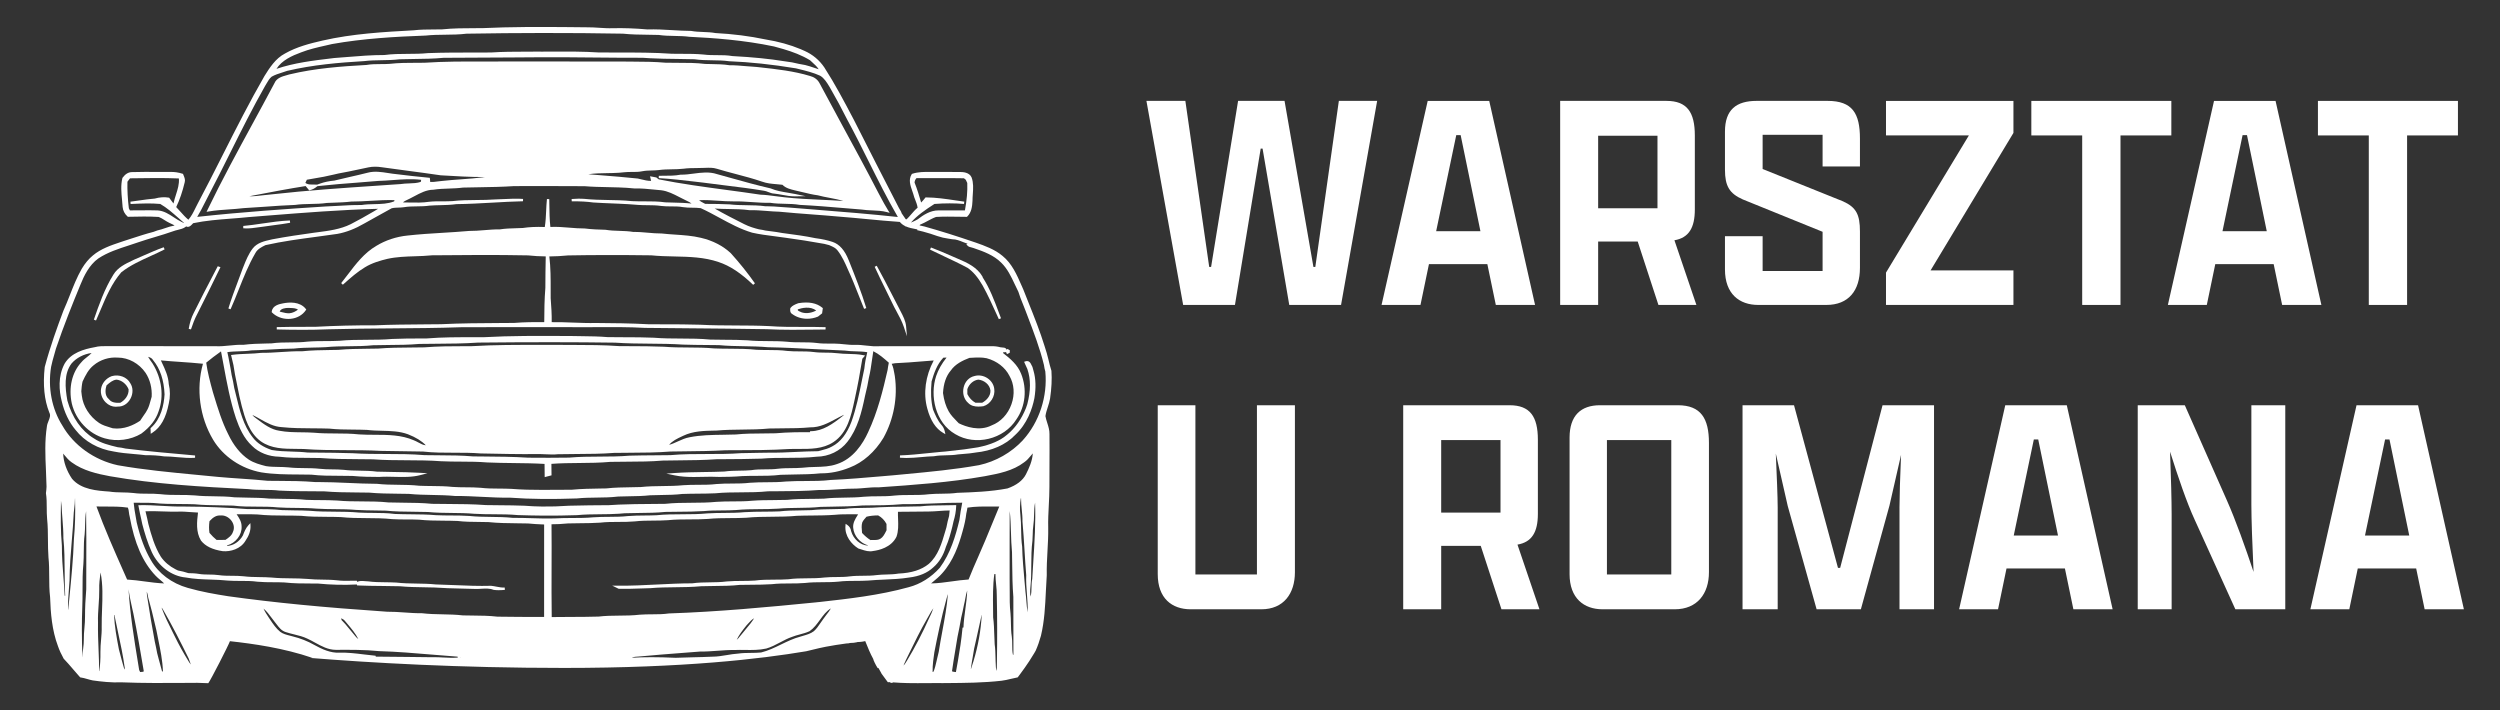
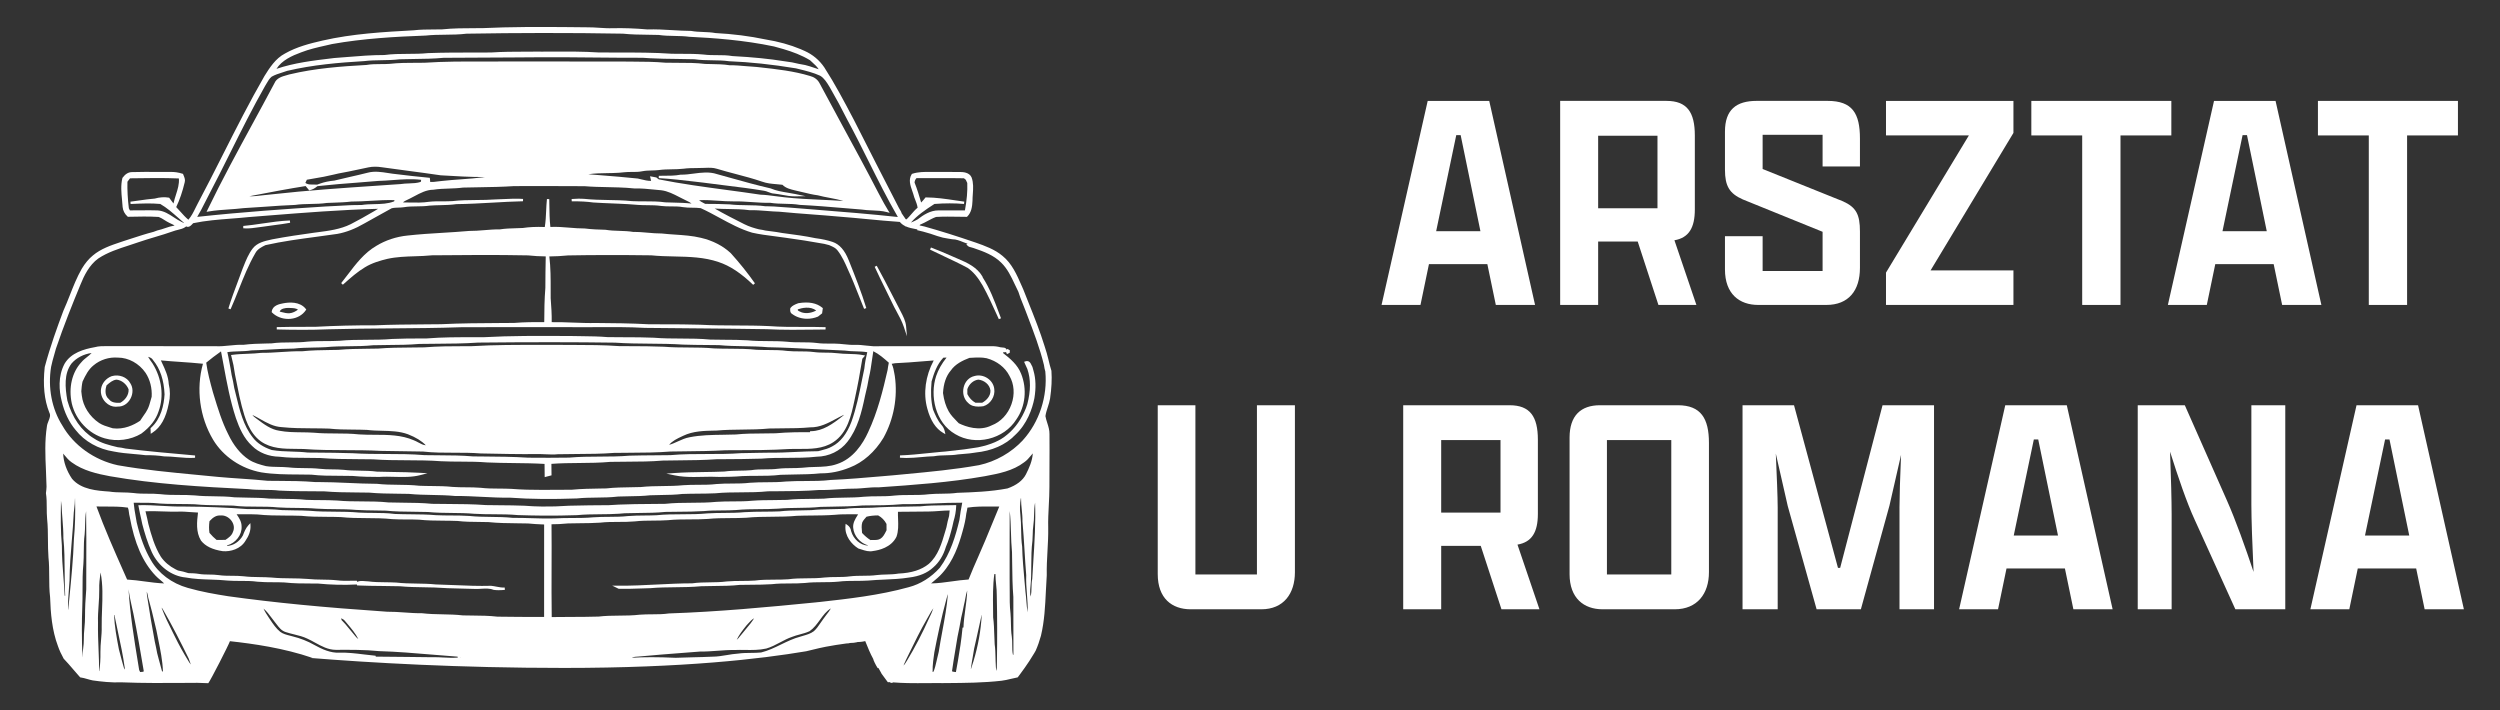
<svg xmlns="http://www.w3.org/2000/svg" id="Layer_1" data-name="Layer 1" viewBox="0 0 3216.35 913.63">
  <rect x="0" y="0" width="3216.35" height="913.63" fill="#333333" stroke="none" />
  <defs>
    <style>
      .cls-1 {
        fill: #fff;
        stroke-width: 0px;
      }
    </style>
  </defs>
  <g>
    <path class="cls-1" d="M1350.95,512.83c1.94-13.37,2.52-25.04,1.76-35.68l-.06-.34s-1.62-5.19-2.17-7.51v-.03c-.23-.92-.45-1.84-.67-2.76-.31-1.32-.63-2.64-.96-3.93-1.28-5.42-2.88-10.99-4.88-17.03-5.89-19.11-13.43-37.94-20.72-56.16-2.23-5.57-4.54-11.34-6.79-17.09-.76-1.7-1.51-3.41-2.27-5.14-6.05-13.82-12.3-28.1-24.37-37.91-10.1-8.53-22.98-13.07-34.36-17.08-24.14-8.3-45.73-15.08-66.06-20.75-2.01-.48-4.08-.94-6.3-1.42.24-.77.54-1.08,1.12-1.21l.25-.08c3.16-1.29,6.17-2.92,9.1-4.5,3.47-1.87,7.05-3.8,10.77-5.1,9.63-.57,19.49-.41,29.03-.25,3.34.05,6.68.11,10.03.13h.61s.44-.42.44-.42c5.34-5.19,6.38-12.79,6.71-20.3,0-2.79.2-5.69.4-8.49.5-7.1,1.02-14.43-1.58-21.53-2.92-6.77-11.56-6.92-14.4-6.96-7.34-.12-14.78-.11-21.99-.09-3.2,0-6.39.01-9.63,0-2.29.05-4.64.03-6.92,0-7.7-.08-15.67-.15-23.31,2.36l-.51.16-.29.45c-4.39,6.91-1.75,14.46.59,21.12.43,1.24.87,2.47,1.24,3.65.52,1.81,1.03,3.48,1.58,5.2.3.76.6,1.53.9,2.29,1.42,3.64,2.78,7.08,3.3,10.76-3.1,2.58-5.73,5.62-8.28,8.57-1.87,2.16-3.81,4.4-5.9,6.4l-1.11-.12c-.6-.87-1.2-1.74-1.81-2.62-.97-1.4-1.94-2.8-2.87-4.2l-.67-1c-.31-1.6-1.29-3.14-2.18-4.54-.49-.78-.96-1.52-1.29-2.25-19.73-38.23-39.17-76.25-57.78-113.03l-1.23-2.33c-11.44-21.74-23.28-44.21-36.85-65.25-6.28-9.36-15.09-16.74-25.46-21.33-1.7-.79-3.44-1.55-5.2-2.29-13.35-5.59-28.49-9.78-45.02-12.46-20.44-4.3-42.13-7.06-64.47-8.21-5.22-.97-10.53-1.17-15.67-1.37-5.09-.19-10.35-.4-15.41-1.35l-.27-.03c-8.04-.04-16.22-.53-24.13-1-10.45-.62-21.25-1.26-31.95-.9-15.85-1.39-30.47-1.91-44.7-1.59-5.86.22-11.84-.17-17.61-.55-5.04-.33-10.25-.67-15.38-.61-7.99-.09-16.03-.18-24.1-.25-36.71-.34-74.16-.37-111.04,1.34-2.86.02-5.73.02-8.6.02-14.04.03-28.56.05-42.79,1.55-3.67.09-7.41.11-11.02.12-8.44.04-17.17.08-25.64,1.08-38.48,2.13-78.26,4.32-117.27,13.22-16.12,3.7-33.11,8.04-48.15,16.61-12.32,6.36-20.12,18.84-26.41,28.91-19.11,33.13-36.65,67.81-53.6,101.35-10.51,20.78-21.37,42.26-32.49,63.16-.98,1.83-1.92,3.74-2.82,5.57-2.55,5.19-5.18,10.53-9.04,14.87-3.71-3.07-6.98-6.74-10.15-10.29-1.77-1.98-3.59-4.03-5.49-5.97,4.47-9.37,8.04-19.76,10.9-31.74,1-3.23-.22-6.18-1.29-8.78-.2-.51-.41-1.01-.6-1.51l-.25-.68-.7-.22c-5.26-1.69-10.52-2.45-15.57-2.27-5.49.02-11.08,0-16.48-.04-10.83-.05-22.02-.11-33,.24-4.47.01-8.52,2.45-12.02,7.24l-.18.25-.07.29c-2.25,9.28-1.34,18.67-.46,27.75.3,3.09.61,6.28.79,9.45.43,4.59,2.67,8.9,6.3,12.13l.44.39,1.64-.04c12.51-.28,25.44-.57,38.08.23,2.58.96,4.91,2.43,7.36,3.99,1.93,1.22,3.93,2.49,6.08,3.5.95.52,1.93.97,2.89,1.4,1.46.66,2.87,1.3,4.07,2.16-2.14.42-3.98.82-5.74,1.25l-2.2.7c-1.08.35-2.15.7-3.21,1.04-1.94.61-3.83,1.22-5.71,1.88-1.97.5-3.71.98-5.42,1.47l-.14.05c-1.58.57-3.16,1.15-4.73,1.73-9.55,2.47-19.06,5.57-28.25,8.56-3.3,1.08-6.6,2.16-9.94,3.22-1.46.5-2.93.99-4.4,1.48-12.38,4.17-25.18,8.48-35.43,17.15-5.29,4.33-9.95,9.9-14.26,17.06-6.23,10.86-10.86,22.61-15.34,33.98-2.62,6.63-5.32,13.49-8.34,20.15-7.89,20.97-16.92,45.94-23.95,72.22l-.04.23c-2.49,23.06-.55,42.16,5.91,58.41l.07.15c1.82,3.41.49,6.76-1.07,10.64-.91,2.28-1.85,4.63-2.09,7.01-2.93,18.78-2.07,37.96-1.23,56.52.31,6.93.63,14.1.75,21.08-.05,2.68-.4,5.44-.74,8.12l-.02.21.03.21c.95,6.04.97,12.3.99,18.36.02,4.8.03,9.76.5,14.67.94,8.87,1,17.97,1.06,26.77.05,7.39.1,15.04.68,22.61.88,8.15.91,16.51.94,24.61.04,8.66.07,17.63,1.14,26.44.7,20.69,2.41,42.63,10.06,62.93,1.81,5.27,4.21,10.56,7.33,16.16l.1.17.13.14c3.98,4.12,7.83,8.59,11.13,12.46l.31.37c3.01,3.52,6.11,7.17,9.28,10.67l.37.4.54.08c2.82.38,5.73,1.22,8.55,2.03,2.31.67,4.7,1.35,7.11,1.81,10.94,1.53,23.9,3.03,37.08,2.45,27.85,1.12,56.17.92,83.57.73,4.64-.03,9.28-.06,13.83-.09.12.01,6.98.36,14.14.48,3.31-4.4,25.78-48.29,27.84-54.05,30.09,3.3,69.02,8.76,106.35,21.56v.02c-.99-.01-1.99-.03-2.99-.03,76.29,6.15,190.62,12.86,326.39,12.86,154.37,0,252.63-11.52,311.59-21.45,5.53-1.43,11.24-2.8,17.15-4.11l1.99-.4c2.02-.4,4.11-.82,6.09-1.29,8.71-1.67,17.56-3.02,26.37-4.21,6.45-.88,12.89-1.68,19.23-2.47l5.14-.64.14.36c3.08,7.68,6.26,15.6,10.37,23.03-.56-.01,2.92,7.49,5.53,11.37h1.04c1.48,2.55,2.69,4.71,3.78,6.74h-.16c2.74,3.87,5.58,7.72,8.38,11.43.8-.04,1.6-.07,2.4-.07,1.31.99,2.93,1.24,3.97.56.13-.08.24-.17.34-.27,6.34.51,12.72.79,19.09.92,8.3.17,16.57.11,24.69.05,3.08-.02,6.22-.05,9.36-.05,2.25-.01,4.5-.01,6.75,0,1.2,0,2.4.02,3.59.03l3.81-.03,2.54-.02c22.86-.18,46.51-.36,69.65-2.98,4.15-.48,8.23-1.47,12.18-2.42,2.67-.65,5.43-1.32,8.15-1.81l.58-.1.35-.47c.79-1.05,1.58-2.09,2.36-3.14,4.66-6.26,8.68-11.97,12.23-17.39,2.32-3.52,4.44-6.92,6.42-10.29.59-1,1.17-2.02,1.74-3.03l.07-.13c2.6-5.86,4.86-12.26,6.73-19.06,4.53-18.83,5.45-38.37,6.35-57.27.32-6.77.65-13.77,1.14-20.61v-.07s0-.07,0-.07c-.22-10.3.36-20.76.92-30.88.55-9.86,1.12-20.04.95-30.14-.26-9.59.25-19.36.74-28.81.4-7.83.83-15.93.81-23.92-.02-9.19.03-18.53.07-27.57.07-13.16.13-26.77,0-40.12.12-5.09-1.39-9.83-2.86-14.42-.91-2.85-1.85-5.8-2.34-8.73.54-3.9,1.73-7.59,3-11.5,1.15-3.54,2.33-7.19,2.97-11.01ZM1202.2,262.39c13.25-1.01,26.05-1.02,38.04,0l.33-2.98c-3.98-.53-8.04-1.13-11.96-1.72-12.12-1.8-24.64-3.66-37.13-3.71h-.74l-.45.58c-1.63,2.09-3.37,4.1-5.2,5.98-2.42-8.44-5.1-17.26-8.49-25.73.19-2.16,1.04-4.06,2.54-5.66,9.29.14,18.73.09,27.86.05,10.87-.06,22.11-.12,33.16.15.71.59,1.7,1.4,2.37,1.95.52,1.18,1.18,2.64,1.9,4.12.41,10.64-.55,21.87-3.01,35.24-5.61.05-11.29.03-16.8.01-5.64-.03-11.46-.05-17.16.01-10.38-.09-19.38,5.75-26.84,11.51-2.75,1.52-5.64,3.05-8.67,4.16,8.08-9.27,18.54-16.4,30.25-23.96ZM387.67,67.27h.04c9.88-3.87,20.41-6.25,30.6-8.56,3.02-.68,6.04-1.36,8.96-2.06,40.09-7.16,81.52-9.47,120.32-10.9h.1c8.33-.91,16.87-1,25.14-1.09,8.97-.09,18.25-.19,27.37-1.32,33.49-.56,65.79-.86,97.29-.89,35.48-.05,69.94.24,103.96.86,10.51,1.13,21.22,1.26,31.58,1.38,4.73.05,9.63.11,14.44.27,6.82,1.01,13.77,1.14,20.49,1.27,6.29.13,12.8.25,19.1,1.11h.13c30.16,1.47,69.77,4.2,108.68,12.45,4.02,1.07,8.09,2.19,12.18,3.41,11.6,3.45,23.3,7.75,34.05,14.27.93.89,1.89,1.75,2.85,2.63,3.04,2.75,6.17,5.57,8.31,9.01-1.87-.59-3.73-1.22-5.56-1.84-3.81-1.29-7.74-2.62-11.81-3.61-2.51-.51-5.07-.96-7.54-1.39l-.67-.12c-5.56-1.46-11.53-2.54-18.2-3.3-19.68-3.19-41.03-5.32-67.16-6.71-6.65-1.17-13.41-1.18-19.95-1.19-5.54-.01-11.26-.02-16.84-.76-9.52-.95-19.2-.95-28.56-.95-4.19,0-8.52-.01-12.7-.09-22.64-1.59-45.69-1.58-67.99-1.57-8.55,0-17.38,0-25.97-.08-19.43-1.29-39.21-1.2-58.33-1.11-4.76.02-9.62.04-14.49.04-2.7,0-5.4,0-8.09-.02-4.59.04-9.18.05-13.78.06-14.42.03-29.34.06-43.91,1.06-7.29.04-14.59.04-21.88.05-19.39,0-39.43.02-59.15.74h-.1c-8.55.9-17.32.94-25.8.98-9.9.04-20.12.09-30.17,1.48-16.19-.03-32.53,1.3-48.32,2.59-5.32.44-10.82.89-16.3,1.28l-3.78.46c-23.47,2.81-47.71,5.71-70.53,13.46,6.84-10.92,19.88-16.88,31.99-21.3ZM263.29,261.27c1.69-3.38,3.44-6.88,5.26-10.27,9.5-18.05,18.76-36.6,27.7-54.55,14.14-28.34,28.75-57.64,44.64-85.58.64-1.03,1.25-2.09,1.86-3.15,1.9-3.29,3.87-6.69,6.75-9.06,4.14-2.39,8.86-3.88,13.42-5.32,2.13-.68,4.33-1.37,6.46-2.15,33.05-7.82,67.04-10.65,98.95-12.55,7.46-.94,15.13-1.05,22.55-1.17,7.56-.11,15.37-.23,23.05-1.2,6.43-.22,12.99-.3,19.33-.38,12.25-.15,24.92-.31,37.38-1.5,29.28-.06,59.04-.27,87.83-.46,9.77-.07,19.53-.14,29.3-.2,3.23-.03,6.47-.06,9.72-.07,20.98-.1,42.15.11,62.71.31,11.85.12,23.96.24,36.08.3,7.26.04,14.53.06,21.76.04,6.98-.08,12.66.11,17.95.61,11.66.65,23.52.79,34.99.92,7.38.08,15.01.17,22.5.4,7.56,1.13,15.27,1.23,22.72,1.33,7.2.09,14.64.19,21.86,1.23h.15c26.7,1.07,54.77,4.05,85.81,9.14,1.35.34,2.7.67,4.06,1,9.08,2.23,18.48,4.53,27.05,8.48,5.23,3.11,8.57,8.59,11.81,13.9l.69,1.14c8.01,13.81,15.56,27.81,22.48,41.67,9.59,17.65,18.71,35.93,27.52,53.62,11.79,23.64,23.98,48.09,37.47,71.37l.05.08c-35.34-3.83-71.31-6.69-106.12-9.46-10.4-.82-20.81-1.65-31.27-2.51-4.14-.19-8.34-.53-12.41-.86-6.26-.51-12.72-1.03-19.17-1.03-.52,0-1.05,0-1.57.01-7.99-1.11-16.12-1.22-23.98-1.33-7.21-.1-14.67-.21-21.93-1.08h-.11c-9.59-.45-19.8-.66-31.26-.64-.57-.31-1.16-.6-1.74-.9-2.26-1.15-4.43-2.26-6.16-3.81,8.2-.45,16.5.12,24.55.67,6.37.43,12.96.89,19.5.83,8.01-.17,16.14.39,24.01.93,7.76.53,15.78,1.08,23.73.94,6.15.97,12.41,1.1,18.47,1.23,6.33.14,12.88.28,19.19,1.39l.19.02c19.15.94,38.6,2.58,57.4,4.17,7.23.61,14.46,1.22,21.7,1.79,4.65.74,9.4.93,13.98,1.13,6.23.26,12.67.53,18.78,2.16l3.69.99-2.03-3.23c-3.62-5.77-6.88-11.89-10.03-17.8-.79-1.48-1.58-2.96-2.36-4.42-15.05-29.15-30.98-58.46-46.39-86.8-9.78-18-19.9-36.62-29.7-55.03-2.38-4.32-6.78-7.54-12-8.81-20.83-6.32-42.76-8.74-63.96-11.07l-4.86-.54c-4.51-.22-9.09-.62-13.52-1.01-6.93-.61-14.09-1.24-21.22-1.19-7.88-1.25-15.93-1.38-23.7-1.51-2.54-.04-5.08-.09-7.61-.16-11.48-1.44-23.19-1.44-34.5-1.43-5.46,0-11.1,0-16.54-.15-13.84-1.25-27.92-1.32-41.53-1.39-4.38-.02-8.75-.05-13.14-.11-1.75,0-3.5-.01-5.25-.01-32.89-.06-66.14-.07-98.79-.07h-42.71c-11.06.12-22.33.09-33.22.06-24.83-.06-50.51-.13-75.63,1.58-3.28.03-6.56.04-9.84.05-11.47.02-23.34.04-34.92,1.38-3.74.27-7.58.28-11.29.29-6.05.02-12.3.03-18.46,1.12-32,1.78-66,4.2-99.16,12.18l-.1.02c-1.04.33-2.14.64-3.25.95-6.12,1.7-13.05,3.62-15.84,10.37-9.31,17.57-18.98,35.34-28.34,52.52-19.51,35.83-39.69,72.89-57.72,110.3l-1.26,2.62,2.87-.49c8.39-1.43,17.06-2.03,25.45-2.6,6.3-.43,12.82-.88,19.22-1.68,9.32-.48,18.78-1.17,27.93-1.83,12.51-.9,25.44-1.84,38.19-2.29h.17c6.66-.99,13.53-1.12,20.18-1.25,6.82-.14,13.87-.27,20.79-1.31,2.9-.13,5.81-.23,8.71-.33,7.42-.25,15.08-.51,22.61-1.43,8.34,0,16.76-.5,24.91-.97,10.1-.59,20.52-1.19,30.81-.88l-.5,1.6c-8.11,3.18-16.56,3.37-25.5,3.57-5.47.12-11.12.25-16.64,1.14-9.74-.16-19.59.43-29.11,1-5.59.33-11.37.68-17.1.87-49.22,3.1-107.17,7.1-165.02,13.37,3.56-5.77,6.61-11.86,9.57-17.77ZM836.82,229.01c.28,1.24.57,2.48.86,3.73-4.35.06-8.56-.97-12.98-2.06-1.35-.33-2.69-.66-4.04-.96l-.17-.03c-8.03-.85-16.14-1.6-24.21-2.3-7.86-.67-15.68-1.29-23.37-1.91-5.34-.43-10.69-.86-16.04-1.3,7.97-1.17,16.14-1.3,24.06-1.42,5.04-.08,10.2-.15,15.35-.5,2.29-.15,4.58-.36,6.85-.64,3.25-.4,6.63-.39,9.9-.39,4.39.02,8.93.02,13.39-.92,3.9-.78,8-.89,11.97-.99,3.08-.08,6.27-.16,9.44-.56,5.42-.76,11.02-.85,16.43-.94,4.99-.09,10.14-.17,15.26-.77,5.41-.75,11.01-.8,16.43-.83,3.18-.03,6.46-.05,9.68-.22l1.47-.05c5.11-.19,10.38-.39,15.23,1.19,8.09,2.47,16.39,4.66,24.42,6.78,11.06,2.92,22.5,5.94,33.45,9.69,6.19,2.31,12.71,2.85,19.02,3.38,2.44.21,4.96.42,7.41.73,4.39,4.42,10.33,5.84,16.09,7.21.65.15,1.3.3,1.98.47,2.87.63,5.79,1.34,8.61,2.02,6.1,1.48,12.4,3.02,18.78,3.83,4.99,1.35,10.11,2.32,15.07,3.25,5.88,1.1,11.96,2.25,17.8,4.06-9.72-.7-19.52-1.15-29.04-1.58-15.26-.7-31.03-1.42-46.47-3.15-3.91-.38-7.9-.92-11.74-1.43-6.37-.86-12.95-1.75-19.53-1.96-14.6-2.2-29.49-4.21-43.89-6.14-28.54-3.84-58.06-7.81-86.78-13.55-.96-.74-1.91-1.48-2.85-2.23l-.3-.23-.37-.07c-1.82-.33-3.63-.67-5.42-1.02l-2.26-.43.51,2.24ZM505.48,223.54c-2.03-.27-4.12-.6-6.14-.92-8.64-1.36-17.57-2.78-26.35-.41-7.41,1.9-15.01,3.62-22.35,5.29-6.71,1.53-13.64,3.1-20.43,4.81-6.9.65-12.91,1.91-18.38,3.86l-3.87,1.38-1.31-.06c-.82-.04-1.65-.05-2.46-.05h-.94c-3.13.02-6.13.03-8.67-1.11l-.16-.19-.18.02c-.48-.23-.94-.51-1.37-.84.62-1.37,1.25-2.74,1.89-4.09,3.63-.69,7.33-1.32,10.92-1.92,7.18-1.21,14.61-2.47,21.78-4.29l1.87-.41c2-.45,4.07-.91,6.1-1.41,8.79-1.55,17.67-3.44,26.25-5.27,4.13-.88,8.27-1.77,12.41-2.62,5.16-1.06,10.89-1.11,17.07-.15,11.24,1.61,22.69,3.13,33.75,4.59,13.82,1.83,28.11,3.72,42.13,5.81h.13c19.88,1.22,37.88,2.23,56.15,2.23h.22s.01.03.01.04v.05c-10.08,1.34-20.37,2.09-30.33,2.82-8.05.59-16.38,1.2-24.5,2.1-1.93.14-3.86.4-5.73.65-3.26.44-6.35.85-9.45.69l-.59-5.36-1.22-.11c-13.46-1.27-27.73-2.85-46.25-5.13ZM541.87,231.33l-.53,2.69c-4.85,1.6-9.89,1.78-15.21,1.96-3.55.13-7.21.26-10.81.85-9.86.69-19.72,1.36-29.59,2.02-44.41,3-90.34,6.09-135.38,11.13-3.79.28-7.61.73-11.31,1.17-5.89.7-11.93,1.42-17.94,1.42h-.19c.68-.22,1.48-.39,2.4-.56.56-.11,1.12-.22,1.59-.33,24.33-4.69,46.29-8.86,68.3-12.32l1.16,1.4c.94,1.13,1.88,2.27,2.83,3.42l.6.73.92-.23c3.31-.82,6.29-2.36,8.85-4.56l.66-.57,4.28-.48c14.93-1.66,30.17-2.82,44.91-3.95,9.55-.72,19.42-1.48,29.02-2.35,6.27-.16,12.63-.63,18.79-1.09,12.05-.9,24.5-1.82,36.65-.35ZM223.67,279.62c-6.27-4.11-12.74-8.37-20.84-8.92-3.55-.14-7.12-.19-10.68-.19s-6.95.05-10.36.09c-4.81.06-9.78.12-14.67.06-.43-.89-.99-2.01-1.36-2.75-1.48-12.05-2.07-23.22-1.82-34.11,1.1-1.46,2.2-2.92,3.3-4.38l2.96-.04c19.65-.31,39.96-.62,59.92.2.66,7.15-1.5,13.89-3.77,21-1.17,3.64-2.36,7.39-3.15,11.21-1.19-1.44-2.3-2.96-3.44-4.55-.59-.81-1.17-1.61-1.77-2.41l-.36-.48-.59-.1c-5.69-.95-11.85-.53-17.83,1.2-7.03.58-14.12,1.59-20.97,2.57-3.43.49-6.98.99-10.47,1.44l.26,2.98,2.45-.1c11.72-.52,23.84-1.06,35.69.05,8.43,4.84,15.84,11.39,23.01,17.73,2.33,2.06,4.75,4.19,7.17,6.25.09.2.19.43.3.68-.64-.41-1.31-.73-1.91-1-.37-.17-.73-.34-1.15-.56-3.42-1.6-6.72-3.77-9.92-5.87ZM83.22,766.42c-.4-7.9-1.01-15.88-1.6-23.61-1.02-13.36-2.08-27.18-2.02-40.8v-.15c-1.76-19.05-1.46-38.55-1.16-57.4v-.2c.23.92.33,2.03.41,3.35.08,1.19.15,2.41.41,3.55.22,5.51.65,11.07,1.08,16.45.63,8.05,1.28,16.37,1.19,24.58v.16c1.46,14.31,1.55,28.95,1.64,43.11.07,10.18.14,20.68.7,31.04-.2-.02-.43-.05-.65-.08ZM95.08,693.68v.09c-.86,25.28-3.39,50.9-5.84,75.68-.43,4.42-.87,8.84-1.3,13.26v.11s0,.1,0,.1c.02.55-.03,1.1-.35,1.59-.31-9.24.43-18.6,1.14-27.67.26-3.33.53-6.78.75-10.26.09-17.19,1.53-34.62,2.93-51.48.98-11.77,1.99-23.93,2.52-35.85.15-1.34.3-2.69.45-4.03.53-4.57,1.07-9.28,1.08-13.99.03,0,.06-.01.09-.01.58,18.39.09,36.03-1.47,52.46ZM111.02,727.09c-.03,10.32-.07,20.64-.06,30.95-1.07,12.7-1.58,24.05-1.56,34.74.1,4.94-.34,9.97-.77,14.84-.43,4.88-.88,9.92-.78,14.96.09,3.98-.4,8.03-.88,11.94-.44,3.54-.88,7.17-.92,10.84h-.07c-.84-25.55-.88-45.36-.12-64.06.31-7.4.31-14.91.32-22.18,0-11.08,0-22.54,1.1-33.76.39-5.34.44-10.76.49-16,.07-7.25.13-14.75,1.14-22.09.36-3.98.45-8.02.55-11.93.14-5.83.28-11.83,1.3-17.64.4,23.17.33,46.64.26,69.39ZM131.31,784.1c-.27,7.2-.55,14.64-.47,21.95v.03c.18,5.61-.31,11.33-.79,16.86-.45,5.2-.92,10.58-.84,15.95.14,8.31-.31,16.53-1.33,24.46h-.3c-.05-9.05-.41-18.2-.77-27.06-.46-11.58-.93-23.54-.72-35.39-.26-7.39.27-14.91.77-22.19.47-6.71.95-13.64.83-20.56-.26-6.96.66-14.02,1.55-20.85l.06-.47s.09,0,.14-.01c3.06,15.54,2.45,31.67,1.87,47.28ZM160.45,861.45c-.38-.86-.77-1.71-1.14-2.57-1.79-5.98-3.39-12.13-4.93-18.08-.49-1.87-.97-3.74-1.44-5.51-3.02-15.58-5.57-29.71-6.19-44.1l.46.07c1.45,7.37,3.05,14.81,4.61,22.01,3.21,14.89,6.53,30.27,8.62,45.59l.03.15c.21.91.21,1.71-.02,2.44ZM181.6,864.49c-.43.03-.87.05-1.31.09-.41-.88-.91-1.93-1.25-2.63l-1.38-8.51c-5.07-31.05-10.3-63.14-12.28-95.02h.03c.83,6.53,2.25,13.02,3.62,19.3.28,1.27.56,2.54.83,3.82l.3,1.39c.47,2.19.96,4.46,1.49,6.64,5.02,24.62,9.27,49.79,13.38,74.17-.77.59-1.86.68-3.43.75ZM163.53,745.61c-1.45-3.29-2.91-6.58-4.36-9.86-12.12-27.35-24.64-55.6-35.07-84.14,3.81.08,7.66.07,11.4.07,9.57-.02,19.45-.03,29.04,1.4.81,1.82,1.06,3.89,1.32,6.06.21,1.7.42,3.44.92,5.14,6.23,34.78,16.87,59.08,33.49,76.48,1.82,1.94,3.86,3.64,5.83,5.29,1.8,1.51,3.53,2.96,5.09,4.55-8.36-.32-16.76-1.44-24.92-2.54-7.43-1-15.1-2.03-22.74-2.45ZM208.54,863.97c-1.61-5.49-3.06-11.1-4.48-16.53-.61-2.35-1.22-4.7-1.84-7.04-.4-2.17-.84-4.48-1.33-6.79-.21-.95-.4-1.89-.6-2.84-.37-1.77-.75-3.6-1.16-5.32-3.57-19.71-6.75-37.5-9.45-55.75-.5-2.71-.8-5.57-.89-8.54.77,1.62,1.13,3.57,1.5,5.58.3,1.67.61,3.4,1.19,4.98,2.92,10.12,5.36,20.56,7.71,30.65.7,2.96,1.39,5.91,2.07,8.79.74,3.87,1.55,7.8,2.32,11.6,2.74,13.35,5.56,27.15,6.04,40.86l-1.08.35ZM242.43,850.52v-.02c-6.62-10.76-12.17-20.76-16.98-30.6-1.05-2.11-2.11-4.23-3.17-6.34-5.14-10.29-10.45-20.89-14.47-31.85.73.7,1.31,1.45,1.75,2.24,12.24,21.14,23.19,42.89,33.19,63.26.93,2.46,1.89,5.02,2.78,7.63-1.06-1.19-2.08-2.62-3.1-4.32ZM570.46,845.9c-3.79-.2-7.68-.4-11.54-.4-1.04,0-2.09.01-3.13.05-10.53-.07-21.25-.22-31.61-.37-13.33-.19-27.11-.38-40.69-.39-.02-.09-.05-.18-.07-.24l-.3-.96-1-.08c-4.86-.43-9.8-1.04-14.58-1.63-10.02-1.24-20.38-2.51-30.75-2.16-11.69.6-22.91-4.69-32.32-9.93-8.67-4.92-18.21-8.67-28.29-11.13-1.07-.3-2.16-.58-3.25-.86-4.38-1.12-8.9-2.28-12.41-4.93-5.32-4.3-9.27-10.18-13.1-15.89-.56-.87-1.14-1.73-1.72-2.59-2.43-3.65-4.92-7.39-6.66-11.41,4.02,3.33,7.24,7.65,10.37,11.86,1.32,1.77,2.68,3.6,4.1,5.35.78.94,1.52,1.92,2.31,2.96,3.13,4.11,6.37,8.36,11.66,10.01,3.63,1.22,7.4,2.15,11.04,3.04,5.68,1.39,11.55,2.83,16.9,5.44,3.32,1.49,6.65,3.33,9.86,5.11,8.26,4.56,16.8,9.27,26.83,9.31,18.25-.12,37.12-.23,55.78,1.66h.11c22.67.65,45.66,2.59,67.89,4.47,10.75.9,21.87,1.84,32.83,2.63l.23,1.19c-6.15.53-12.41.2-18.49-.11ZM438.9,795.39c1.9.86,3.68,1.9,4.93,3.52,1.03,1.24,2.08,2.49,3.13,3.73,5.12,6.07,10.39,12.32,14,19.43-1.99-1.25-3.56-3.24-5.2-5.3-.7-.87-1.42-1.77-2.15-2.6-1.62-1.86-3.21-3.82-4.75-5.71-2.94-3.62-5.98-7.36-9.42-10.7-.15-.67-.34-1.52-.54-2.37ZM592.84,846.35c-.15.06-.47.03-.96-.19.38-.13.71-.08,1.03.15-.02.02-.05.03-.07.04ZM1063.36,790.74c-1.43,1.83-2.92,3.73-4.19,5.65-1.27,1.68-2.46,3.44-3.62,5.14-2.66,3.93-5.18,7.63-8.52,10.55-3.98,3.06-9.02,4.52-13.88,5.93-1.19.35-2.38.69-3.49,1.04-8.79,2.31-17.02,6.31-24.97,10.17-8.14,3.95-16.56,8.04-25.47,10.22-4.37.45-8.88.5-13.24.54-5.29.05-10.75.1-16.13.87-5.03.31-10.03,1.14-14.87,1.95-5.84.97-11.87,1.98-17.9,2.02-8.43.41-17.02.61-25.32.8-7.41.17-15.07.34-22.61.67-11.49-.52-21.65-.78-31.02-.78s-17.12.23-25.07.7l-.06-.07c2.48-1.16,5.42-1.36,8.53-1.46,19.77-1.86,39.91-3.41,59.39-4.9,6.56-.51,13.13-1.01,19.69-1.53,7.46.1,14.99-.45,22.27-.99,7.23-.54,14.71-1.1,22.16-.99,4.47-.21,9.06-.15,13.5-.09,8.99.12,18.29.24,27.33-1.81l.08-.02c6.34-1.84,12.16-4.93,17.8-7.92,4.86-2.58,9.89-5.25,15.23-7.06,3.26-1.32,6.76-2.26,10.14-3.17,4.09-1.1,8.33-2.23,12.3-4.07l.22-.13c5.48-3.81,9.44-9.26,13.26-14.52,4.22-5.8,8.25-11.33,14.08-14.75-1.53,2.8-3.53,5.35-5.62,8.01ZM947.8,823.18c2.89-6.33,7.34-11.96,11.67-17.42l.8-1.02c.75-.78,1.49-1.6,2.23-2.43,2.35-2.61,4.76-5.29,7.7-6.9-2.87,4.81-6.56,9.18-10.14,13.43-1.85,2.19-3.76,4.45-5.54,6.76-.94.99-1.81,2.09-2.64,3.15-1.31,1.66-2.57,3.27-4.08,4.43ZM1053.09,774.6l-4.03.44c-63.21,6.24-125.18,12.02-188.25,14.17h-.16c-7.11,1.06-14.45,1.1-21.54,1.13-5.27.03-10.72.05-16.15.49-8.66,1.04-17.55,1.11-26.15,1.19h-.53c-8.61.07-17.5.17-26.23,1.23-12.03.37-24.27.41-36.11.44-7.91.03-16.07.06-24.13.18-.33-21.19-.26-42.72-.19-63.55.06-18.3.13-37.21-.08-55.84,6.39.04,13.19-.32,21.18-1.09,5.23-.16,10.57-.21,15.72-.25,8.36-.07,17-.15,25.58-.73,7.83-.92,15.88-.94,23.66-.96h.6c6.67-.01,13.54-.04,20.37-.66,7.94-.94,16.09-.99,23.98-1.03,6.05-.04,12.31-.07,18.53-.52,9.41-.99,19.06-1.02,28.39-1.05,7.55-.02,15.36-.04,23.09-.58,9.49-.96,19.21-1.02,28.62-1.07,6.81-.04,13.85-.08,20.86-.46,10.91-1.11,22.09-1.2,32.9-1.28,10.62-.09,21.59-.17,32.3-1.21,6.46-.25,13.04-.31,19.42-.36,9.55-.09,19.43-.18,29.18-.91,7.48-.78,15.18-.74,22.63-.68,2.45.01,4.97.03,7.48.02-.25.4-.5.8-.76,1.22-3.04,4.92-6.2,10.01-5.61,16.2.95,10.24,8.63,19.35,18.81,22.45.03.13.06.27.09.41-9.8-.65-18.51-8.11-21.61-18.73-.4-3.28-2.09-6.01-4.91-7.91l-2.11-1.42-.22,2.54c-1.13,13.14,7.75,23.66,16.44,29.13l.17.11.2.06c1.15.33,2.29.71,3.45,1.09,4.98,1.64,10.13,3.34,15.64,2.01,6.73-.84,22.88-4.3,29.7-18.2l.06-.16c2.62-7.34,2.33-15.09,2.04-22.58-.12-3.12-.24-6.33-.15-9.45,6.35-.16,12.78-.16,19.02-.16,6.71-.01,13.66-.01,20.47-.2,4.51-.03,9.06-.36,13.46-.68,4.45-.32,9.05-.65,13.59-.67-.27,2.38-.52,4.77-.77,7.18-1.26,4.26-2.38,9-3.42,14.5-.5,1.7-1.01,3.42-1.51,5.15-4.5,15.45-9.16,31.43-21.33,42.02-9.28,7.54-21.95,11.58-38.74,12.33l-.19.02c-5.06.89-10.31,1.04-15.38,1.18-4.14.11-8.42.23-12.66.75-5.79.8-11.76.84-17.53.88-5.47.04-11.12.08-16.72.76-5.74.8-11.68.84-17.42.88-5.05.03-10.27.06-15.45.61-7.38.92-14.98.97-22.33,1.02-7.94.05-16.15.11-24.22,1.25-5.95.43-12.04.45-17.93.47-8.23.03-16.73.05-24.99,1.18-5.62.4-11.36.44-16.92.47-6.32.04-12.85.08-19.35.67-7.14.96-14.5,1.05-21.61,1.14-7.46.09-15.18.19-22.76,1.27-15.16.02-30.54.79-45.42,1.54-16.02.81-32.57,1.64-48.87,1.51-.67,0-1.33,0-2-.01l-6.62-.08,8.32,4.1h.34c9.94.19,20.03-.15,29.78-.48,3.47-.12,6.93-.23,10.48-.33,10.67-.96,21.58-1.08,32.13-1.19,11.01-.12,22.39-.25,33.49-1.31,5.63-.21,11.39-.26,16.95-.31,10.69-.09,21.75-.18,32.6-1.41,4.88-.12,9.84-.15,14.64-.18,8.7-.06,17.7-.12,26.64-.72,7.53-.92,15.28-.93,22.77-.95,6.55-.01,13.33-.02,20.05-.63,7.43-.9,15.08-.94,22.48-.98,6.68-.04,13.59-.07,20.44-.74,7.28-.93,14.76-.95,22-.97,5.29-.01,10.75-.03,16.18-.4,6.93-.66,14.02-.96,20.88-1.26,10.49-.45,21.33-.92,31.86-2.66,13.03-1.55,23.48-5.95,31.01-13.04,7.41-6.38,13.02-15.47,16.2-26.31,3.73-8.47,6.15-17.55,8.3-26.13.33-1.37.63-2.74.93-4.1.19-.87.38-1.74.58-2.6,2.04-6.62,3.19-13.14,3.41-19.39l.06-1.61-1.61.06c-5,.19-10.1.22-15.03.25-9.67.07-19.67.14-29.49,1.32-7.42.26-14.98.33-22.29.41-9.63.1-19.59.2-29.44.72-6.9.66-13.97.74-20.81.82-8.21.09-16.7.19-25.03,1.29-5.01.21-10.11.28-15.05.35-9.05.13-18.41.26-27.51,1.26-4.79.21-9.68.27-14.41.33-8.78.11-17.86.22-26.79,1.27-6.59.29-13.31.33-19.8.37-8.14.06-16.55.11-24.88.64-8.65.84-17.51.91-26.08.97-7.11.05-14.46.1-21.75.6-10.71,1.06-21.68,1.1-32.29,1.14-11.01.04-22.4.08-33.51,1.25-5.08.24-10.28.29-15.3.33-6.95.06-14.14.13-21.26.71-3.83.45-7.7.68-11.57.82-4.3.16-8.6.18-12.83.2-6.55.03-13.33.07-20.03.58-9.04.87-18.3.89-27.25.91-7.26.02-14.76.04-22.11.5-5.5.18-11.05.17-16.57.07-4.58-.07-9.14-.2-13.63-.34-7.9-.24-16.08-.48-24.14-.4-9.43-1.03-19.01-1.14-28.28-1.25-9.1-.11-18.51-.23-27.74-1.21-7.73-.54-15.57-.57-23.16-.61-6.49-.02-13.19-.05-19.7-.39-10.69-.93-21.56-1.03-32.08-1.13-6.81-.07-13.84-.14-20.74-.43-9.45-1.24-19.08-1.3-28.4-1.36-5.86-.04-11.92-.08-17.8-.41-10.55-1.02-21.28-1.09-31.66-1.16-10.18-.07-20.7-.14-31.03-1.11-6.77-.42-13.65-.5-20.3-.57-5.25-.06-10.69-.12-15.93-.35-12.26-1.29-24.77-1.3-36.86-1.31-2.64,0-5.27,0-7.91-.01-26.04-2.01-53.03-3.08-82.56-3.27-9.22.18-18.59-.36-27.65-.88-9.22-.52-18.76-1.07-28.21-.87l-1.77.04.33,1.74c1.14,6.09,2.2,11.12,3.3,15.78.52,2.68.99,4.89,1.49,6.99,2.89,10.89,6.61,23.66,12.23,35.95,8.49,18.17,25.57,30.93,43.54,32.53,10.67,2,21.6,2.36,32.18,2.71,7.34.25,14.94.5,22.38,1.31,5.38.4,10.83.4,16.11.4,7.15,0,14.54-.01,21.78,1.03,6.69.63,13.49.65,20.05.67,4.79.01,9.73.03,14.48.27,11.76,1.33,23.72,1.35,35.3,1.37,2.56,0,5.12,0,7.68.02,17,1.68,33.78,2.08,49.87,1.21l.33-.02c.04.11.08.21.11.29l.34.95,1,.05c10.42.46,21.01.56,31.25.66,7.47.07,15.19.14,22.77.36,10.2.99,20.57,1.15,30.61,1.31,4.53.07,9.21.14,13.75.29,11.51.84,23.22,1.11,34.55,1.37,5.5.12,11.19.25,16.75.44,2.95.18,5.95-.01,8.86-.18,5.56-.34,10.82-.66,15.78,1.32l.34.09c2.11.31,4.24.42,6.34.42,2.74,0,5.44-.19,8.06-.41l-.21-2.99c-3.57.19-7.03-.47-10.69-1.17-2.19-.41-4.45-.85-6.73-1.07h-.1s-.1-.01-.1-.01c-15.64.46-31.53-.21-46.89-.87-7.89-.34-16.04-.69-24.07-.88-8.26-.86-16.65-1-24.76-1.13-8.58-.13-17.45-.27-26.17-1.29-4.71-.28-9.49-.33-14.11-.38-7.29-.08-14.84-.16-22.16-1.16l-.19-.02c-1.18,0-2.43-.11-3.75-.23-3.47-.32-7.04-.63-10.05.9-.05-.16-.1-.3-.14-.42l-.33-1.02-1.08-.02c-2.53-.04-5.1.01-7.58.05-5.39.1-10.97.19-16.39-.55-6.47-.74-13.05-.84-19.42-.93-6.16-.09-12.53-.18-18.78-.87-7.3-.61-14.72-.7-21.89-.78-7.96-.09-16.18-.18-24.24-1-5.3-.43-10.69-.51-15.89-.59-6.77-.1-13.77-.2-20.59-1.08-4.99-.56-10.05-.58-14.94-.6-5.59-.02-11.36-.04-16.94-.89-4.17-.62-8.39-.67-12.47-.71-4.31-.05-8.77-.1-13.06-.85-4.49-.77-9.04-.88-13.45-.97-4.35-1.46-8.86-2.6-13.42-3.42l-1.43-.69c-.62-.3-1.24-.6-1.63-.79-7.83-3.95-14.36-9.53-18.86-16.08-8.12-12.99-12.46-28.14-16.2-42.48l-.3-1.44c-.38-1.8-.75-3.59-1.15-5.36-.63-2.9-1.36-5.97-2.22-9.34,7.3-.29,14.72-.04,21.92.21,6.58.22,13.39.45,20.14.27,5.34-.22,10.79.19,16.06.6,3.1.23,6.28.47,9.46.59-1.43,11.81-2.89,25.09,3.82,36.03l.1.14c5.63,7.14,14.73,11.56,27.9,13.51,10.08.92,23.02-2.85,29.23-13.33,4.57-6.6,6.75-13.05,6.49-19.19l-.15-3.6-2.45,2.64c-3.6,3.9-5.5,8.81-7.16,13.17-4.36,8.04-12.41,13.29-20.56,13.59.11-.26.23-.51.33-.74,11.1-3.08,19.19-13.63,18.54-24.36.02-6.12-3.19-10.99-6.41-15.67,2.73.01,5.46,0,8.12-.02,6.15-.04,12.5-.08,18.64.26,12.11,1.32,24.44,1.38,36.37,1.44,6.51.03,13.23.06,19.82.3,10.8,1.17,21.79,1.24,32.42,1.31,6.13.03,12.48.07,18.69.32,11.04,1.19,22.27,1.26,33.14,1.33,10.81.06,21.99.13,32.96,1.31,6.16.41,12.41.41,18.46.42,5.3,0,10.78,0,16.05.27,10.41,1.14,21.01,1.22,31.27,1.3,5.99.05,12.2.1,18.27.36,9.14,1.1,18.44,1.18,27.44,1.25,4.02.04,8.17.07,12.24.2,12.12,1.28,24.45,1.41,36.38,1.54,4.83.05,9.82.1,14.63.22l.48.04c5.8.5,11.77,1.01,17.73,1.18.84.03,1.68.05,2.52.06-.12,38.14-.13,77.1-.03,118.99h-2.49c-18.88-.01-38.36-.04-57.51-.36-10.61-1.25-21.41-1.34-31.86-1.44-4.16-.04-8.47-.08-12.69-.19-8.69-1.02-17.54-1.2-26.09-1.37-8.71-.17-17.72-.35-26.49-1.42l-.1-.02h-.11c-7.48.12-15.09-.43-22.44-.95-7.26-.51-14.77-1.04-22.22-.96-82.75-5.62-145.78-11.76-204.31-19.91-16.75-2.62-34.65-5.72-52.04-10.72-20.68-5.8-37.99-18.8-47.5-35.69-7.63-12.93-13.44-28.33-18.28-48.47-.41-2.57-.88-5.18-1.33-7.7-1.03-5.8-2.1-11.78-2.57-17.73,3.5.09,7.02.08,10.44.06,4.99-.02,10.14-.05,15.12.28,11.17,1.19,22.54,1.25,33.53,1.31,6.37.03,12.96.07,19.32.31,10.73,1.1,21.64,1.23,32.2,1.36,5.71.07,11.63.14,17.42.36,10.14,1.31,20.45,1.33,30.43,1.34,8.89.02,18.08.03,27.08.97,7.79.54,15.7.61,23.36.67,8.64.07,17.57.15,26.34.92,7.87.53,15.86.6,23.6.67,8.96.08,18.24.16,27.34.98,8.67.5,17.47.62,25.98.73,4.04.06,8.09.11,12.14.21,11.89,1.21,24,1.32,35.72,1.42,6.13.06,12.48.11,18.61.32,10.23,1.03,20.63,1.13,30.69,1.23,9.43.09,19.17.19,28.72,1.05,8.46.55,17.06.59,25.38.63,10.09.06,20.53.11,30.81,1.07,10.76.36,21.16.58,31.31.67,15.42.12,30.25-.08,44.81-.59,9.88-.98,20-1.06,29.79-1.15,7.94-.06,16.09-.13,24.19-.68,2.39-.15,4.78-.35,7.15-.61,6.34-.25,12.8-.31,19.05-.38,11.03-.11,22.43-.22,33.64-1.35,5.67-.13,11.43-.17,17.01-.21,10.59-.08,21.54-.16,32.38-.85,7.54-.75,15.27-.8,22.75-.85,6.09-.04,12.39-.08,18.64-.5,9.99-1,20.22-1.08,30.11-1.15,7.86-.05,15.99-.11,24.04-.63,8.6-.78,17.42-.9,25.94-1.01,9.41-.12,19.15-.25,28.73-1.27,5.25-.14,10.6-.23,15.77-.31,12.66-.21,25.75-.42,38.6-1.55h2.05c16.09-.08,32.72-.16,49.05-1.66,13.26.16,26.68-.4,39.66-.93,12.14-.51,24.68-1.03,37.06-.95-1.47,7.23-2.69,14.72-3.64,22.28-4.75,20.02-11.46,42.95-25.19,61.41-11.21,12.45-25.02,21.1-39.97,25-37.82,10.51-77.58,14.93-116.02,19.22ZM1140.57,682.21c-.3.57-.59,1.14-.89,1.72-1.79,3.49-3.64,7.1-6.91,9.13-2.65,1.72-5.85,1.7-9.24,1.67-1.21-.01-2.46-.01-3.69.06-3.78-2.38-7.31-5.38-10.74-9.12-.04-.39-.08-.79-.12-1.18-.4-4.15-.82-8.44.36-12.35,1.13-2.54,3.01-4.63,5-6.84l.47-.53c4.61-1.15,9.54-1.66,14.98-1.67,4.56,2.45,8.26,6.24,10.72,10.98-.03,2.81-.01,5.54.06,8.13ZM299.78,684.09l-.07.18c-1.44,4.66-5.57,7.56-9.66,10.32-3.8-.04-7.64-.03-11.42.04-3.18-2.55-6.18-5.53-9.16-9.09-.72-4.67-.71-9.72.05-15.03,4.81-5.31,9.19-7.64,13.78-7.3h.14s.15-.01.15-.01c5.18-.62,10.77,2.06,14.25,6.83,3.22,4.41,3.95,9.67,1.94,14.06ZM1166.79,850.07c-.08.13-.17.26-.25.39-.25.4-.5.8-.75,1.2-1.06,1.69-2.07,3.32-3.33,4.63.29-1.19.87-2.41,1.47-3.67.34-.71.69-1.42.98-2.16.1-.22.18-.44.26-.67,1.37-2.79,2.73-5.58,4.09-8.37,7.34-15.1,14.93-30.71,23.49-45.43.98-1.61,1.9-3.29,2.79-4.92,1.67-3.04,3.27-5.98,5.28-8.55-1.3,4.09-3.19,8.08-5.19,12.13-8.95,19.96-18.65,38.61-28.84,55.42ZM1212.39,811.86c-1.63,8.79-3.32,17.88-4.69,26.86-.84,3.09-1.54,6.26-2.22,9.32-.18.8-.35,1.61-.54,2.42-1.01,4.55-2.14,9.16-3.84,13.51-.38.18-.83.38-1.28.59-.11-4.65.2-9.3.74-14.1.4-3.63.93-7.35,1.51-11.21,3.72-19.15,8.87-44.33,15.69-69.13.24-.72.44-1.47.64-2.24.33-1.23.65-2.43,1.13-3.47-1.28,15.95-4.25,31.94-7.14,47.45ZM1241.96,783.73c-1.05,7.69-2.14,15.62-2.41,23.53l-1.2.26-.1,1.1c-1.31,14.17-3.54,28.42-5.88,41.84-.85,4.86-1.71,9.6-2.55,14.19-.36-.04-.71-.08-1.06-.12-1.45-.16-2.83-.31-3.99-.86.62-4.35,1.27-8.75,1.96-13.21,1.52-9.9,3.21-20.14,5.11-30.95,1.91-8.59,3.48-17.4,4.8-24.99,1.16-4.66,2.25-9.68,3.53-16.18.7-2.65,1.19-5.36,1.68-7.98.69-3.75,1.34-7.32,2.52-10.75-.22,8.09-1.33,16.22-2.41,24.12ZM1252.48,850.46c-.99,3.3-2.05,6.6-3.18,9.9-.1.01-.2.01-.3.01.39-3.31.94-6.64,1.53-9.91.24-1.32.48-2.64.72-3.94.73-3.95,1.48-8.03,2.03-12.09.96-4.3,1.93-8.59,2.91-12.88,2.24-9.91,4.56-20.15,6.68-30.28h.15c-1.04,19.54-4.57,39.39-10.54,59.19ZM1282.6,850.46c-.08,4.18-.16,8.39-.25,12.6-.41-.63-.61-1.6-.83-3.02-.08-.53-.16-1.05-.27-1.54-.2-2.66-.31-5.36-.38-8.04-.04-1.31-.06-2.62-.09-3.91-.13-5.81-.25-11.82-1.09-17.74-.24-4-.37-8.09-.5-12.04-.23-7.37-.48-14.99-1.47-22.47-.01-3.81-.06-7.64-.11-11.46-.18-14.56-.37-29.61,1.63-44.25.47-.03.95-.06,1.43-.09,0,4.55.44,9.07.88,13.46.47,4.73.96,9.61.86,14.48.6,26.9.66,55.09.19,84.02ZM1267.64,695.17h0c-2.95,7.13-6.11,14.32-9.18,21.27-4.18,9.48-8.5,19.28-12.34,29.12-7.28.43-14.6,1.45-21.68,2.44-8.71,1.21-17.67,2.46-26.59,2.6.9-.76,1.8-1.51,2.69-2.25,3.92-3.25,7.97-6.61,11.41-10.55,14.64-16.07,21.74-37.12,26.28-53.65,2.61-9.05,4.18-16.47,4.94-23.36.62-2.49,1.05-4.98,1.47-7.69,9.99-1.57,20.29-1.5,30.27-1.43,3.51.02,7.12.05,10.7,0-5.72,13.95-11.76,28.58-17.97,43.5ZM1303.82,842.39h-.06l-.58-.04c-.87-4.06-.89-8.2-.91-12.55-.01-3.58-.03-7.27-.57-10.94-.9-5.63-1.01-11.46-1.11-17.1-.08-4.12-.16-8.37-.54-12.62-1.14-9.52-1.09-19.31-1.03-28.78.02-5.1.05-10.37-.1-15.53-.12-16.47-.06-33.22,0-49.41.04-10.81.08-21.99.06-32.95.02-.55.02-1.1.02-1.66.01-1.14.01-2.25.1-3.32.99,9.08,1.27,18.32,1.54,27.29.25,8.41.51,17.1,1.35,25.64.11,5.16.17,10.41.23,15.49.17,13.8.34,28.08,1.49,42.11.09,23.78.13,48.12.11,74.37ZM1322.1,787.88c-.89-4.92-1.28-9.97-1.67-14.88-.3-3.85-.61-7.83-1.14-11.65-.39-4.6-.8-9.2-1.22-13.79-1.3-14.4-2.64-29.29-3.02-43.96v-.18c-1.05-7.24-1.2-14.71-1.33-21.93-.13-6.32-.25-12.86-.97-19.3-.84-6.75-.65-13.84.55-21.09h.1c.08.01.16.02.24.02-.09,4.99.42,9.95.91,14.77.5,4.87,1.01,9.91.89,14.86v.09s0,.09,0,.09c1.15,12.42,1.92,25.09,2.67,37.33.63,10.42,1.29,21.19,2.17,31.78-.36,8.13.29,16.31.91,24.22.61,7.74,1.24,15.73.91,23.62ZM1319.91,610.26c-4.13,7.94-12.11,14.04-23.74,18.13-21.74,4.17-44.31,4.94-64.23,5.63h-.17c-6.7.98-13.6,1.07-20.28,1.16-5.22.07-10.62.14-16,.63-7.82,1.01-15.88,1.02-23.67,1.03-6.76.02-13.75.03-20.67.69-7.12.89-14.45.93-21.54.96-5.9.03-12,.06-18.05.58-8.25.9-16.71,1.02-24.89,1.14-8.66.13-17.61.27-26.4,1.3-5.76.24-11.63.28-17.31.31-10.01.07-20.35.14-30.51,1.29-5.85.21-11.82.25-17.59.28-8.8.05-17.91.1-26.9.8-8.23.83-16.67.85-24.83.88-7.02.02-14.27.04-21.44.57-10.58,1.06-21.42,1.12-31.9,1.18-11.1.06-22.58.12-33.85,1.37-6.2.09-12.5.14-18.59.18-13.49.1-27.33.2-41.07.81-4.3.19-8.59.43-12.85.74h-.13c-16.74.11-34.04.23-51.14.71-12.13.84-23.61,1.19-34.67,1.04-7.8-.1-15.39-.44-22.85-1.04-10.54-.43-21.26-.52-31.62-.61-5.89-.05-11.97-.1-17.85-.21-16.32-1.23-32.92-1.33-48.98-1.42-6.64-.04-13.51-.08-20.26-.2-12.25-1.22-24.73-1.33-36.8-1.44-6.34-.06-12.9-.12-19.34-.34-11.37-1.23-22.93-1.28-34.12-1.33-10.51-.05-21.38-.1-32.04-1.13-7.31-.45-14.73-.5-21.9-.55-5.76-.03-11.72-.08-17.56-.32-10.19-1.12-20.56-1.2-30.59-1.29-5.7-.04-11.6-.09-17.29-.32-9.23-.98-18.62-1.11-27.71-1.23-5.5-.07-11.19-.15-16.76-.41-8.8-1.09-17.76-1.21-26.41-1.32-8.1-.1-16.46-.21-24.66-1.12-6.73-.56-13.57-.58-20.18-.59-8.03-.02-16.33-.03-24.43-1.04-5.36-.56-10.79-.57-16.05-.58-6.07-.01-12.34-.02-18.45-.9-4.8-.57-9.65-.66-14.35-.75-5.58-.1-11.34-.21-16.9-1.13h-.14c-15.14-1.04-35.85-2.44-47.59-16.45-7-10.3-10.97-21.66-11.4-32.39.5.59.99,1.18,1.48,1.77,2.81,3.39,5.73,6.9,9.5,9.51,14.68,10.75,33.04,14.84,49.12,17.84,57.96,10.14,117.37,13.64,178.21,16.61,6.71.86,13.53.91,20.12.97,6.45.05,13.12.1,19.6.92h.11c14.76.77,29.75.83,44.26.89,4.48.02,8.96.04,13.44.08,13.98,1.2,28.2,1.32,41.96,1.44,5.18.04,10.54.09,15.8.19,12.27,1.14,24.76,1.28,36.85,1.41,4.68.05,9.53.1,14.28.21,10.05,1.01,20.27,1.2,30.15,1.39,9.58.18,19.5.37,29.17,1.31h.16c11.5-.07,23.18.52,34.47,1.1,11.91.61,24.22,1.24,36.4,1.08,12.91.96,26.44,1.5,41.15,1.64,13.71.13,28.44-.09,44.65-.66h.1c8.38-.89,16.97-.99,25.28-1.09,9.05-.11,18.41-.22,27.61-1.33.38-.02.76-.03,1.15-.04,4.38-.17,8.84-.25,13.15-.31,8.83-.14,17.97-.28,26.84-1.28,4.89-.22,9.88-.3,14.7-.36,8.8-.13,17.9-.26,26.84-1.34,6.7-.27,13.54-.32,20.14-.38,7.33-.06,14.91-.12,22.46-.48,10.99-1.1,22.26-1.16,33.15-1.22,11.28-.06,22.94-.12,34.41-1.33,3.89-.03,7.78-.05,11.67-.07,17.81-.08,36.24-.17,54.33-1.64,8.4.23,16.85-.33,25.03-.88,7.45-.49,15.15-1.01,22.81-.91,3.72-.12,7.47-.47,11.1-.8,5.51-.5,11.21-1.02,16.81-.77h.09s.43-.02.43-.02c44.97-3.1,91.47-6.31,136.73-14.34,17.74-3.31,36.08-6.73,50.7-17.94,3.4-2.27,5.95-5.35,8.42-8.32.88-1.07,1.74-2.11,2.63-3.1-.56,9.74-4.79,18.96-8.81,26.95ZM1329.35,723.08c-.45,7.1-.92,14.44-1.32,21.67-.84,3.66-.9,7.41-.96,11.04-.07,4.11-.13,8.01-1.24,11.72-.61-3.72-.64-7.86-.11-12.56.97-9.35,1.02-18.85,1.08-28.05.06-10.28.12-20.92,1.48-31.32.23-2.69.3-5.41.36-8.04.09-3.77.19-7.67.78-11.43.71-4.6.83-9.3.96-13.85.14-5.17.28-10.5,1.3-15.63.91,25.54-.73,51.4-2.33,76.45ZM1315.92,566.43c-14.85,15.93-34.84,27.29-56.23,31.99-31.12,5.58-63.14,8.59-94.1,11.51-5.41.51-10.82,1.02-16.21,1.54-5.08.43-10.16.87-15.24,1.31-21.38,1.85-43.49,3.76-65.29,4.71h-.12c-10.83,1.31-21.95,1.34-32.71,1.37-8.17.03-16.62.05-24.99.63-8.14.86-16.5.91-24.58.95-7.06.04-14.37.09-21.62.67-7.69.93-15.59.97-23.24,1-6.44.02-13.09.05-19.7.62-7.88.98-15.96.99-23.78,1-6.18.02-12.57.03-18.9.51-8.87.9-17.95,1.02-26.74,1.12-9.14.12-18.6.23-27.89,1.24-4.7.17-9.5.24-14.13.31-4.67.07-9.41.14-14.17.32-5.46.2-10.95.53-16.38,1.15-2.5.04-4.99.08-7.48.12-12.12.19-24.64.38-36.95,1.57-6.96-.03-14.03.04-20.88.09-5.65.05-11.36.09-17.1.09-13.13,0-26.41-.24-39.52-1.3-5.27-.29-10.62-.31-15.79-.34-7.79-.04-15.84-.09-23.73-1.04-6.31-.54-12.73-.59-18.93-.62-5.65-.04-11.49-.08-17.15-.5-8.89-.98-17.93-1.07-26.68-1.15-5.38-.05-10.95-.11-16.31-.36-9.05-1.02-18.25-1.13-27.15-1.23-8.95-.1-18.2-.21-27.22-1.25h-.16c-12.32-.05-24.83-.6-36.93-1.14-12.7-.55-25.79-1.13-38.78-1.13-1.2,0-2.4.01-3.59.02-15.9-1.36-32.08-1.44-47.73-1.52-4.4-.03-8.79-.05-13.18-.1-11.72-1.22-23.64-2.03-35.17-2.82-9.54-.65-19.41-1.32-29.08-2.22-9.04-.91-18.24-1.78-27.13-2.62-33.46-3.17-68.05-6.45-101.63-12.35-30.3-6.55-57-25.66-71.46-51.19-13.52-21.29-18.77-48.8-14.42-75.4,1.02-5.2,2.53-10.41,3.98-15.45.76-2.62,1.54-5.32,2.25-8,9.87-29.23,21.45-57.95,31.48-82.21,4.54-11.34,11.27-25.45,23.14-33.87,11.95-7.88,25.85-12.39,39.29-16.74,4.06-1.32,8.26-2.68,12.34-4.11,6.92-2.39,14.06-4.52,20.97-6.59,7.88-2.36,16.02-4.79,23.96-7.64,1.74-.68,3.66-1.15,5.69-1.64,3.41-.83,6.94-1.69,9.66-3.67l.74-.54-.06-.4c.82.53,1.68.8,2.59.76,2.34-.07,4.13-1.98,5.72-3.66.37-.4.73-.77,1.06-1.09,15.96-3.34,32.56-4.63,48.61-5.87,7.46-.58,15.18-1.18,22.7-1.97,8.05-.63,16.1-1.27,24.14-1.91,46.63-3.71,94.8-7.55,142.39-8.75-1.36.98-2.86,1.82-4.4,2.69-.73.41-1.45.82-2.15,1.24-9.07,5.27-18.75,10.84-28.64,15.85-13.27,6.6-28.35,8.54-42.92,10.42-1.56.2-3.1.4-4.66.61-17.05,2.39-35.17,5-52.93,8.38l-1.85.41c-8.44,1.86-18.01,3.96-23.8,11.54-5.3,6.9-8.57,15.06-11.72,22.95-.37.92-.74,1.83-1.13,2.8-1.97,5.49-4.06,11.05-6.09,16.43-4.27,11.35-8.69,23.08-12.26,34.9l2.81,1.05c3.7-8.31,7.12-16.9,10.42-25.22,6.26-15.74,12.74-32.03,21.42-46.97,2.67-5.27,8.41-8.1,13.08-10.36,21.66-4.86,44.03-7.85,65.67-10.74,8.75-1.17,17.8-2.39,26.73-3.71,11.27-2.01,23.02-6.56,34.88-13.49,5.17-2.81,10.37-5.75,15.4-8.59,6.41-3.62,13.03-7.36,19.63-10.87,2.74-.71,5.6-.79,8.63-.88,2.29-.06,4.66-.13,7.02-.5,5.53-.96,11.28-1.02,16.85-1.09,5.33-.06,10.84-.13,16.26-.96,4.59-.36,9.28-.47,13.81-.58,6.83-.17,13.88-.34,20.81-1.34,15.36-.17,30.92-1.05,45.97-1.9,12.99-.74,26.43-1.5,39.64-1.8l.08-2.99c-8.15-.61-16.37-.21-24.32.18-3.64.18-7.4.36-11.16.45-8.1.61-16.38.69-24.39.76-10.22.1-20.78.19-31.08,1.4-4.34.3-8.8.28-13.11.27-5.48-.02-11.14-.03-16.78.6-8.52,1.31-17.33,1.13-25.86.94-2.58-.05-5.23-.11-7.87-.12,1.68-1.54,3.87-2.55,6.15-3.61,1.02-.47,2.07-.96,3.04-1.48,1.85-.93,3.73-1.92,5.54-2.89,7.66-4.08,15.57-8.29,24.37-8.35l.22-.02c6.49-1.03,13.18-1.26,19.65-1.47,5.99-.21,12.19-.42,18.29-1.26,6.91-.18,13.95-.29,20.76-.4,14.75-.24,30-.49,44.89-1.49,12.82-.05,24.82-.08,36.19-.09,19.68,0,37.51.05,54.56.19,9.91.83,20,1.03,29.75,1.22,4.77.1,9.62.2,14.48.37,6.63.23,13.29.61,19.87,1.31h.1s.1,0,.1,0c8.48-.23,17.08.64,25.39,1.47,2.99.3,6.08.61,9.07.86,8.32,1.05,15.93,5,23.29,8.81,2.59,1.35,5.26,2.73,7.88,3.95.71.37,1.45.73,2.18,1.08,2.04.98,4,1.92,5.57,3.24-8.16-.86-16.4-1.06-24.41-1.26-3.11-.08-6.22-.16-9.33-.27-8.91-1.3-17.98-1.29-26.76-1.29-5.24,0-10.68,0-15.9-.26-5.65-.61-11.37-.94-17.05-1.13-4.57-.17-9.11-.25-13.59-.32-9.99-.18-20.31-.36-30.42-1.44-5.84-.49-11.54-.22-16.82.15l.12,2.99c10.94-.11,19.79.36,27.83,1.51h.12c7.9.52,15.93.85,23.7,1.16,3,.12,6.02.24,9.06.38,8.25.36,16.61.81,24.87,1.57,3.97.28,8,.31,11.9.34,5.82.05,11.84.1,17.69.99,4.31.56,8.67.57,12.9.57,4.93,0,10.02,0,14.95.94,4.03.65,8.12.7,12.08.74,3.58.04,7.28.08,10.83.58,8.2,3.71,16.3,8.11,24.12,12.37,13.3,7.24,27.05,14.72,42.03,19.17,9.47,2.14,19.21,3.39,28.63,4.59,4.71.6,9.59,1.22,14.38,1.95,15.84,2.13,32.13,4.7,49.79,7.86,2.06.58,4.12,1.11,6.28,1.61.45.21.91.41,1.37.61,3.55,1.55,7.21,3.15,9.48,6.28,5.79,7.46,9.83,16.41,13.19,24.26,5.27,11.31,9.92,23.12,14.43,34.54,2.11,5.36,4.3,10.91,6.52,16.34l2.83-1.01c-6.23-20.44-14.28-40.62-22.05-60.14l-.55-1.36c-5.13-12.93-11.92-20.65-20.77-23.62-6.29-2.12-13.3-3.65-22.07-4.81-13.19-2.77-26.73-4.55-39.83-6.27l-2.86-.38c-4.84-.98-9.8-1.61-14.59-2.23-2.35-.3-4.7-.6-7.04-.94-2.39-.6-5.05-1.1-8.37-1.57-5.42-1.37-12.46-3.36-18.91-6.66-12.5-6.32-25.43-12.84-37.92-20.05l-.02-.03c6.1.44,12.25.54,18.22.63,8.67.14,17.63.28,26.34,1.48l.12.02h.13c7.33-.2,14.78.4,21.97.97,5.34.43,10.87.87,16.35.99,13.86,1.36,27.98,2.43,41.64,3.46,11.79.89,23.97,1.81,35.96,2.92,11.74.89,23.67,2.03,35.2,3.13,13.82,1.32,28.1,2.68,42.19,3.63,1.93,2.38,4.29,4.08,6.86,5.35l-.34.44.89-.18c4.07,1.89,8.63,2.77,12.86,3.58.74.14,1.47.28,2.2.43v1.07s1.19.24,1.19.24c4.21.87,8.44,2.11,12.53,3.32,1.14.33,2.29.67,3.36.97l2.16.75c4.39,1.52,8.93,3.08,13.61,4.22,4.05.84,8.08,1.47,12.2,2.11h.23c4.73.02,9.09,1.78,13.7,3.63,1.88.76,3.79,1.53,5.75,2.18l-1.66.66,1.41,1.6c1.43,1.61,3.48,2.07,5.3,2.47.96.22,1.87.42,2.62.77l.15.06c13.2,4.46,25.82,9.23,35.23,18.57,8.15,7.78,13.04,18.22,17.77,28.31,1.44,3.06,2.92,6.23,4.48,9.29,1.56,5.28,3.65,10.41,5.67,15.38,1.18,2.9,2.4,5.9,3.5,8.89.93,2.44,1.86,4.88,2.79,7.33,7.73,20.23,15.73,41.14,20.93,62.49.5,3.44,1.05,6.06,1.79,8.47,3.09,32.08-7.74,65.15-28.95,88.5Z" />
    <path class="cls-1" d="M903.74,234.82c9.72,1.34,19.61,2.55,29.17,3.72,16.37,2,33.3,4.07,49.84,6.85h.07c1.93.24,3.77.96,5.71,1.72,2.4.94,4.88,1.91,7.68,1.98,3.39.35,6.82.98,10.15,1.59,5.15.95,10.47,1.93,15.9,1.93.22,0,.43,0,.65,0l13.58-.2-13.29-2.77c-3.17-.66-6.42-1.2-9.56-1.71-7.41-1.22-15.08-2.49-22.08-5.49l-.26-.08c-17.86-4.1-35.83-9.13-53.22-14-5.25-1.47-10.5-2.94-15.67-4.36-9.94-3.3-20.12-1.95-29.96-.65-5.5.73-11.17,1.48-16.68,1.38h-.15s-.15.03-.15.03c-7.17,1.36-14.62,1.36-21.83,1.36-2.02,0-4.04,0-6.06.03l-.07,3c15.89.92,31.98,2.82,47.55,4.66,2.9.34,5.8.69,8.67,1.02Z" />
    <path class="cls-1" d="M331.39,292.57c2.14-.3,4.35-.61,6.51-.85h.07c4.88-.79,9.87-1.43,14.7-2.05,6.77-.87,13.76-1.77,20.6-3.05l-.33-2.97c-11.84.42-23.72,2.17-35.2,3.86-8.11,1.2-16.51,2.44-24.78,3.19v2.99c1.43.14,2.86.2,4.29.2,4.78,0,9.52-.67,14.14-1.31Z" />
-     <path class="cls-1" d="M129.19,399.15c7.19-17.07,14.63-34.72,26.89-48.87,11.39-8.94,24.85-15.06,37.88-20.98,5.9-2.68,12-5.45,17.84-8.46l-1.19-2.75c-8.89,3.18-17.66,7.04-26.13,10.78-3.7,1.63-7.53,3.32-11.38,4.95-.87.42-1.74.83-2.63,1.25-9.31,4.42-18.94,8.99-24.54,18.18-11.52,18.38-18.78,39.41-25.19,57.97l2.79,1.1c1.94-4.35,3.83-8.84,5.66-13.18Z" />
    <path class="cls-1" d="M1245.11,344.78c7.03,4.95,13.11,12.14,19.11,22.6,6.67,12.06,12.47,24.85,18.08,37.22.92,2.02,1.83,4.04,2.75,6.05l2.77-1.16c-.92-2.42-1.83-4.86-2.75-7.3-5.74-15.34-11.68-31.2-20.74-45.23l-.29-.95-.14-.32c-6.77-11.67-19.14-17.58-31.21-22.63-2.8-1.2-5.6-2.42-8.39-3.64-8.64-3.77-17.58-7.67-26.57-11.02l-1.19,2.75c5.98,2.95,12.11,5.83,18.05,8.61,10.1,4.74,20.53,9.64,30.51,15.01Z" />
    <path class="cls-1" d="M356.06,420.86v3c10.33.25,21.62.46,33.32.46,10.75,0,21.84-.18,32.87-.67,26.75-.76,53.97-.97,80.3-1.17,29.89-.22,60.79-.45,91.14-1.51l8.49-.02c42.65-.09,86.76-.19,130.12-.06,11.41.14,23.01.07,34.22,0,20.76-.13,42.22-.26,63.36.94,18.94.22,38.21.38,56.84.54,32.61.28,66.32.57,99.43,1.14,21.88,1.11,44.13.82,65.65.53,3.45-.05,6.89-.09,10.33-.13l.03-3c-9.78-.33-19.72-.32-29.34-.31-14.11.02-28.7.04-43.03-1.05-14.44-.7-29.12-.76-43.32-.82-15.03-.07-30.57-.13-45.86-.96-15.5-.49-31.25-.51-46.48-.53-6.52,0-13.03-.02-19.47-.06-23.25-1.28-46.87-1.47-67.76-1.64-9.88.23-19.94-.15-29.66-.52-8.99-.34-18.26-.7-27.45-.56.17-9.98-.5-19.92-1.32-30.87-.02-3.52-.02-7.05-.01-10.57.02-14.15.02-28.76-1.72-43.11,7.93-.07,15.96-.49,24.08-1.31,32.22-.61,67.22-.65,107.01-.12,9.84,1.02,19.94,1.24,29.71,1.45,18.97.42,38.59.85,56.91,7.17,14.5,4.77,28.66,14.1,44.53,29.35l2.27-1.94c-9.37-13.33-19.79-26.34-30.95-38.67l-.08-.09c-10.01-9.43-23.32-16.28-38.47-19.8-10.94-2.64-22.25-3.4-33.19-4.13-5.69-.38-11.57-.78-17.31-1.43h-.09s-.09,0-.09,0c-5.82.04-11.75-.49-17.47-.99-6.12-.54-12.44-1.1-18.75-.99-6-1.02-12.1-1.21-18.01-1.4-5.82-.18-11.83-.37-17.64-1.37l-.21-.02c-8.61-.22-17.76-.53-26.64-1.67h-.1s-.1-.01-.1-.01c-6.54.03-13.18-.51-19.6-1.04-7.99-.66-16.24-1.34-24.48-.92-1.06-9.57-1.19-19.33-1.31-28.79-.03-2.33-.06-4.66-.1-6.99l-2.99-.14c-.56,5.13-.8,10.36-1.03,15.41-.31,6.79-.62,13.81-1.75,20.59-11.07-.39-20.08.01-28.28,1.26-2.84.14-5.74.22-8.54.3-6.88.19-13.99.39-20.98,1.49-6.78-.09-13.56.47-20.13,1.01-6.33.52-12.87,1.06-19.32,1h-.07s-.07,0-.07,0c-11.26,1.01-22.75,1.71-33.85,2.38-14.88.9-30.26,1.84-45.33,3.53-14.44,1.45-28.36,6.07-40.25,13.34-15.41,8.97-26.22,23.2-36.68,36.96-2.75,3.62-5.59,7.36-8.45,10.91l2.16,2.06,1.56-1.38c8.4-7.46,17.08-15.18,26.84-21.03,9.25-5.68,19.87-8.68,29-10.87,11.55-2.56,23.58-2.94,35.21-3.31,7.27-.23,14.79-.47,22.17-1.24,41.62-.42,82.38-.72,123.38.1,7.46.81,15.1,1.24,22.85,1.32-.33,14.03-.42,28.23-.48,40.49-1.19,14.8-1.41,29.87-1.43,44.03-12.39-.09-25.61,0-38.82,1.07-5.81.05-11.63.08-17.44.11-25.18.14-51.22.29-76.76,1.54-6.87.08-13.73.13-20.6.18-21.32.16-43.36.32-64.96,1.26-24.25-.14-49.86.5-76.04,1.9-4.66.02-9.33.03-13.99.03-11.63,0-23.66.02-35.5.35Z" />
    <path class="cls-1" d="M1147.4,388.89c1.89,4.12,4.08,8.15,6.2,12.05,3.41,6.28,6.93,12.77,9.22,19.64l4,12-1.08-12.6c-.6-7.04-3.82-13.21-6.94-19.19-.85-1.63-1.73-3.32-2.53-4.97l-.02-.04c-2.87-5.49-5.7-11.01-8.54-16.52-6.33-12.32-12.89-25.06-19.76-37.38l-2.67,1.35c4.47,9.79,9.32,19.6,14,29.08,2.68,5.44,5.46,11.06,8.12,16.58Z" />
-     <path class="cls-1" d="M253.61,404.36l1.23-2.45c9.29-18.52,18.89-37.68,28.06-56.66l.74-1.52-3.5-1.19-4.82,9.22c-8.68,16.6-17.65,33.76-26.04,50.83-3.09,5.96-5.22,12.67-6.5,20.49l2.9.72c2.13-6.37,4.56-13.13,7.92-19.44Z" />
    <path class="cls-1" d="M370.83,410.33c1.02,0,2.05-.05,3.07-.15,8.2-.8,15.31-4.83,19.52-11.07l.61-.91-.68-.86c-7.7-9.71-21.61-8.59-29.23-7.06-4.42.84-13.6,2.6-14.5,10.61l-.08.72.51.51c5.27,5.24,12.87,8.2,20.77,8.2ZM359.84,400.89c1.28-4,7.32-4.72,11.07-4.76.79.05,1.62.08,2.48.1,3.69.12,7.49.24,9.92,2.18-2.82,2.06-6.65,4.31-10.88,4.6-3.52.23-6.92-.65-10.52-1.59-.69-.18-1.38-.36-2.07-.53Z" />
    <path class="cls-1" d="M1019.32,404.07c5.33,3.98,12.12,6.04,19.12,6.04,4.63,0,9.35-.9,13.8-2.74l.21-.09.17-.14c1.58-1.3,3.07-2.48,4.55-3.61l.51-.38.08-.63c.19-1.57.42-3.23.72-5.23l.13-.84-.65-.54c-7.34-6.12-17.42-8.03-30.8-5.85l-1.06.38c-3.15,1.23-6.73,2.62-9.07,5.64l-.26.33-.05.41c-.19,1.66-.64,5.52,2.6,7.25ZM1026.38,398c4.43-1.55,16.12-4.72,23.65,1.62-4.91,2.41-11.6,4.38-18.4,2.33-.5-.23-1.05-.46-1.61-.69-1.46-.59-3.29-1.33-3.66-2.27-.1-.26-.1-.6.02-1Z" />
    <path class="cls-1" d="M1313.62,480.68c-4.3-11.13-13.68-19.14-23.01-26.37-.06-.29-.14-.63-.21-.97l3.97-.35c.18.42.37.87.49,1.16l.6,1.47,3.6-1.71.15-3.25-2.98-1.77-1.17.95c-.15-.47-.39-.89-.71-1.25-1.27-1.4-3.33-1.49-5.15-1.58-.85-.03-1.73-.07-2.23-.25l-.11-.03c-3.6-1-7.51-1.44-11.9-1.34-18.93.01-37.88,0-56.82-.02-31.07-.03-63.2-.05-94.71.08-2.99-.15-6.03-.5-8.98-.84-4.72-.55-9.6-1.11-14.49-.92-4.67.18-9.44-.31-14.04-.78-3.94-.41-8.02-.82-12.06-.84-2.09-.04-4.18-.03-6.27-.02-5.5.01-11.19.03-16.7-.78-6.61-.83-13.31-.85-19.8-.87-6.11-.01-12.44-.03-18.63-.75-8.11-.73-16.34-.77-24.3-.81-8.64-.04-17.56-.09-26.33-1.02-9.61-.62-19.36-.66-28.8-.7-6.28-.02-12.77-.05-19.14-.24-12.65-1.24-25.51-1.29-37.96-1.34-11.41-.04-23.22-.09-34.81-1.06-12.19-.56-24.59-.58-36.57-.6-7.49-.01-15.23-.03-22.84-.17-10.96-.95-22.1-1.07-32.88-1.2-4.32-.05-8.8-.1-13.22-.21l-7.12-.03c-35.03-.2-71.25-.39-106.76,1.58-4.21.01-8.42.01-12.64,0-19.67-.04-40-.07-59.97,1.56-3.01.02-6.01.03-9.02.04-11.65.05-23.69.09-35.61.64-10.85.97-21.96,1.01-32.7,1.06-11.53.05-23.44.1-35.09,1.28-6.04.34-12.22.36-18.2.38-7.48.03-15.21.05-22.88.71-7.34.92-14.89.97-22.2,1.01-7.88.05-16.04.1-24.05,1.23-2.35.07-4.7.12-7.05.17-9.54.21-19.41.43-29.1,1.69-6.03-.28-12.05.33-17.87.91-6.01.61-12.22,1.23-18.4.86-21.24-.05-42.82-.04-63.69-.03-23.45.02-47.7.03-71.57-.04-1.12,0-2.25,0-3.38-.02-5.48-.05-11.14-.1-16.63,1.41-13.54,2.44-30.13,7.05-38.5,21.08-8.93,16.56-7.02,35.25-3.85,47.98,3.38,14.68,9.63,27.67,18.03,37.52,11.34,14.55,29.25,24.62,49.07,27.61,8.54,1.73,17.29,2.49,25.76,3.21,5.05.44,10.26.89,15.36,1.54h.11s.11.01.11.01c7.75-.16,15.55.33,23.19,1.47l.22.02c5.58,0,11.27.51,16.77,1,7.51.67,15.29,1.37,23.03.82l.03-2.99-3.73-.33c-28.15-2.48-57.25-5.04-85.76-8.57-3.57-.97-7.19-1.42-9.97-1.69l-.29-.07c-10.51-2.54-21.38-5.15-30.45-11.32-15.92-9.53-28.03-26.77-34.1-48.54-3.04-17.13-4.49-34.77,5.33-47.83,6.35-7.31,15.82-12.21,25.83-13.48-1.72,1.91-3.78,3.53-5.93,5.22-2.45,1.94-4.99,3.93-7.05,6.45-12.26,13.03-16.92,32.98-12.48,53.39,5.13,21.37,21.79,38.93,42.43,44.75,15.66,4.42,33.21,2.15,46.94-6.08l.12-.08c11.24-8.33,18.68-17.94,22.1-28.48,7.17-19.36,4.29-42.42-7.71-61.68l-.07-.11c-2.32-3.1-4.18-5.88-5.7-8.52,2.65.81,5.02,1.79,6.26,4.09l.17.25c9.07,10.9,14.03,25.71,14.76,44.02-.76,13.25-4.41,31.44-17.51,43.02l-.53.47.03.7c.02.49.04,1.22.06,1.94.02.74.04,1.47.05,1.96l.09,2.65,2.23-1.45c10.7-6.94,17.38-18.89,21.02-37.55,1.94-8.18,1.93-16.82-.05-25.01-.5-9.89-4.68-18.79-8.73-27.41-.47-1.01-.95-2.03-1.42-3.04,8.47.82,17.04,1.41,25.36,1.98,9.46.66,19.22,1.33,28.8,2.34-9.09,32.31-4.26,68.7,13.04,97.71,12.98,21.64,36.17,37.36,62.06,42.05,15.79,2.54,32,2.63,47.66,2.72,5.45.03,11.08.07,16.6.2,11.92,1.42,24.07,1.44,35.82,1.46,5.64.02,11.47.03,17.08.19,12.12,1.14,24.23,1.29,34.47,1.29h.12c6.5-.49,13.2-.31,19.69-.13,10.94.29,22.25.6,33.16-2.23l9.19-2.37-9.47-.58c-11.74-.71-23.69-.9-35.24-1.08-6.68-.11-13.59-.22-20.37-.43-7.38-1.01-14.88-1.13-22.13-1.25-6.8-.11-13.83-.22-20.7-1.08-4.9-.47-9.88-.53-14.69-.58-5.36-.06-10.91-.13-16.3-.78-6.6-.73-13.3-.8-19.79-.86-6.64-.07-13.5-.14-20.2-.93-4.28-.43-8.61-.5-12.8-.57-5.34-.09-10.85-.18-16.17-1.04-7.27-1.88-15.49-4.02-22.26-8.53-10.53-7.06-19.36-17.97-26.27-32.48-8.1-15.94-13.41-33.39-18.53-50.26l-1.21-3.97c-3.69-13.41-6.89-25.54-8.59-37.88,5.7-4.63,12.23-9.82,19.04-14.5,1.11,5.76,2.19,11.6,3.24,17.27,4.2,22.74,8.54,46.26,15.96,68.68,4.22,12.15,10.01,25.9,20.88,35.76,8.54,8.56,21.24,13.58,34.86,13.8,11.74,1.45,23.7,1.46,35.27,1.47,5.79.01,11.77.01,17.57.2,15.99,1.3,32.26,1.39,48,1.47,6.45.04,13.13.08,19.6.19,14.55,1.09,29.35,1.16,43.66,1.22,14.39.07,29.26.13,43.86,1.24,8.59.44,17.33.48,25.78.52,11.04.05,22.46.11,33.68,1.05,11.39.53,22.97.67,34.17.8,13.01.15,26.45.31,39.71,1.09-.02,4.55.03,9.5.15,15.07l.04,1.93,1.86-.51c1.67-.47,3.5-.94,5.77-1.49l1.16-.29-.02-1.2c-.08-4.45-.15-9.05-.14-13.58,11.92-.91,24.07-1.01,35.83-1.11,13.09-.12,26.63-.23,39.93-1.45,7.24-.17,14.6-.2,21.73-.23,15.08-.07,30.67-.14,45.89-1.44,7.06-.15,14.25-.21,21.2-.28,15.75-.14,32.04-.28,48.04-1.45l7.98-.04c16.31-.09,33.17-.18,49.85-.72,10.93-.97,22.12-.99,32.95-1,12.43-.02,25.29-.05,37.91-1.49,15.63-.15,30.41-7.33,39.55-19.22,13.12-16.88,18.22-37.64,22.67-59.15,2.23-8.8,3.79-16.17,4.91-23.18,1.86-7.52,2.94-15.25,3.99-22.73.52-3.76,1.06-7.63,1.7-11.44,7.38,3.66,13.79,9.27,19.97,14.78l-.03.14c-.7,3.23-1.18,6.45-1.54,9.19-5.98,26.24-12.84,54.03-25.04,80.03-6.79,14.99-19.27,34.28-40.16,41.07-8.94,3.21-18.57,3.46-27.89,3.7-5.45.14-11.09.29-16.53,1.01-4.65.39-9.43.44-14.06.48-5.69.05-11.58.1-17.41.81-5.32.74-10.82.76-16.14.78-6.01.02-12.23.05-18.34,1.08-4.98.46-10.08.54-15.02.61-6.41.1-13.04.21-19.55,1.12-8.95.4-18.06.54-26.87.66-12.15.19-24.71.37-37.05,1.25l-10.65.76,10.45,2.21c8.23,1.73,16.63,2.14,24.94,2.14,3.82,0,7.61-.08,11.37-.17,7.09-.16,14.42-.33,21.65.1,8.74-.04,19.09-.21,29.49-1.1,5.97-.26,12.08-.28,17.98-.29,10.26-.02,20.86-.05,31.27-1.35,6.08-.26,12.28-.34,18.27-.42,10.84-.14,22.04-.3,33.03-1.47,12.32.15,24.96-2.34,37.46-7.43,17.07-6.52,32.5-20.08,43.47-38.24,13.3-24.05,18.5-52.24,14.63-79.45-.2-1.03-.38-2.07-.56-3.11-.73-4.27-1.49-8.68-3.48-12.68.47-.08.99-.17,1.52-.26,1.05-.19,2.13-.38,2.87-.5,11.92-.49,24.01-1.47,35.69-2.43,4.59-.37,9.31-.76,13.99-1.11-10.69,19.97-13.7,42.4-8.25,61.93,4.03,15.22,10.87,25.73,20.35,31.22l2.92,1.7-.7-3.3c-.73-3.43-2.24-6.38-4.45-8.73-5.01-5.78-8.09-13.19-10.8-19.76-2.59-10.52-3.16-21.99-1.81-36.09,2.97-10.25,6.84-21.86,15.14-30.55l.71-.03c1.12-.03,2.27-.07,3.42-.1-6.2,7.75-10.7,15.72-13.4,23.73-8.3,25.14-1.33,60.01,24.67,74.82,25.82,15.52,62.56,6.59,78.57-19.05,11.65-16.67,13.95-39.23,6.01-58.84ZM195.13,510.43c-.48,1.57-.91,3.17-1.34,4.72-1.07,3.94-2.08,7.66-3.83,11.19-1.35,2.89-3.18,5.46-5.12,8.17-1.23,1.73-2.51,3.52-3.64,5.39l-.8,1.31c-8.33,5.65-20.94,11.65-35.28,9.8-.98-.3-1.97-.6-2.96-.9-5.02-1.51-10.21-3.07-14.59-5.91-12.42-8.38-20.77-21.58-22.34-35.32l-.63-5.47c.29-4.16.65-8.41,1.59-12.48,3.75-8.11,7.68-15.8,14.31-21.03,8.5-7.09,19.76-10.67,30.9-9.84h.12s.17,0,.17,0c13.66,0,27.31,7.53,35.62,19.66,5.69,8.64,8.47,19.54,7.82,30.7ZM1112.02,474.09c-1.07,5.01-2.09,10.11-3.09,15.06-3.58,17.76-7.28,36.13-13.49,53.41-5.86,15.62-14.24,26.32-24.97,31.84-4.45,2.59-9.61,3.92-14.59,5.21-1.11.29-2.21.58-3.31.87-9.59.06-19.3.52-28.69.96-11.21.53-22.8,1.08-34.25.94-4.14.07-8.29.12-12.43.17-7.83.09-15.93.19-23.96.46-14.32,1.07-28.95,1.08-43.1,1.09-15.63,0-31.78.01-47.65,1.45-6.4.09-12.92.14-19.22.19-11,.07-22.38.16-33.66.5-12.57,1.07-25.43,1.13-37.87,1.18-12.97.06-26.38.12-39.55,1.31-17.42.31-34.85.22-52.58.09-19.5-1.24-39.33-1.4-58.5-1.55-4.21-.03-8.42-.06-12.63-.11-14.37-1.27-28.99-1.34-43.13-1.42-6.37-.03-12.95-.07-19.32-.2-16.48-1.41-33.25-1.44-49.46-1.47-14.11-.03-28.7-.06-43.04-1-15.9-.54-32.06-.66-47.69-.78-3.31-.02-6.62-.05-9.94-.07-6.86-.83-13.84-1.05-20.59-1.26-8.47-.26-17.24-.54-25.71-2.02-10.82-3.62-18.98-8.99-24.27-15.99-12.24-15.42-16.96-34.99-21.53-53.92-.81-3.32-1.63-6.75-2.49-10.08-.87-5.63-1.98-11.18-3.3-16.48-.9-5.84-1.99-11.96-3.22-18.14-.63-3.81-1.49-7.6-2.32-11.27,4.93-.77,10.02-.92,14.96-1.07,5.23-.16,10.62-.32,15.93-1.2,7.97-.2,16.04-.66,23.85-1.11,9.99-.57,20.32-1.16,30.51-1.21h.16c8.34-.99,16.89-1.15,25.16-1.31,5.24-.1,10.66-.2,16.06-.51,9.9-1,20.04-1.1,29.84-1.19,10.21-.09,20.76-.19,31.12-1.3,6.83-.21,13.78-.26,20.51-.32,12.67-.09,25.78-.19,38.66-1.35,7.36-.12,14.84-.18,22.08-.23,17.67-.12,35.93-.25,53.78-1.5,68.82-.69,124.87-.66,176.31.08,14.82,1.05,29.9,1.18,44.48,1.3,14.13.12,28.75.25,43.11,1.21,10.2.36,20.56.44,30.58.52,5.19.04,10.39.08,15.58.16,10.62,1.04,21.42,1.22,31.87,1.39,10.1.17,20.55.34,30.75,1.29h.11c20.52.38,41.35,1.47,61.49,2.52,12.25.64,24.91,1.3,37.38,1.79,4.76.73,9.61.87,14.29,1,4.87.14,9.88.29,14.73,1.1-1.77,6.99-3.03,14.04-3.75,20.97ZM1301.29,520.05c-4.56,12.87-13.85,22.79-25.5,27.22l-.15.06c-15.56,7.84-32.98,1.7-42.13-2.76-.72-.75-1.46-1.5-2.19-2.25-3.95-4.03-8.03-8.2-10.81-13.12-3.66-6.49-6.05-14.19-7.29-23.54.67-12.24,4.01-21.95,9.93-28.86l.1-.13c5.78-8.4,15.34-12.93,23.98-16.24.92-.04,1.85-.1,2.77-.15,6.45-.36,13.11-.73,19.36.61,13.13,3.52,23.81,11.76,29.35,22.7,6.12,10.53,7.06,23.82,2.58,36.46Z" />
    <path class="cls-1" d="M1062.12,453.7c-5.07-.05-10.31-.11-15.38-.82h-.02c-6.03-.77-12.16-.79-18.08-.81-5.17-.02-10.52-.04-15.66-.56-8.32-1.13-16.79-1.17-24.98-1.21-4.84-.02-9.84-.05-14.65-.29-11.24-1.26-22.68-1.31-33.75-1.37-6.86-.03-13.94-.07-20.81-.38-11.15-1.07-22.48-1.13-33.43-1.19-10.18-.05-20.7-.11-31.05-.98-14.78-.64-29.81-.69-44.35-.73-4.43-.01-8.87-.03-13.2-.06-19.62-1.43-39.59-1.48-58.9-1.52-5.15-.01-10.3-.03-15.47-.06-9.08.04-18.32.02-27.26,0-28.96-.06-58.91-.12-88.26,1.65-2.73,0-5.47.01-8.2.02-17.35.02-35.28.05-52.8,1.5-5.72.11-11.55.16-17.18.2-13.9.1-28.28.21-42.31,1.38-4.59.1-9.26.15-13.78.2-12.25.13-24.91.27-37.34,1.45-3.38.07-6.76.12-10.14.17-11.87.17-24.14.34-36.2,1.61-9.16-.18-18.38.43-27.31,1.01-8.29.54-16.85,1.11-25.29,1.03h-.1s-.1.01-.1.01c-5.93.74-12.03.97-17.92,1.2-6.32.24-12.85.49-19.28,1.36l-1.66.22.4,1.62c.47,1.9.91,3.82,1.36,5.74.43,1.86.86,3.73,1.31,5.58,1.08,7.63,2.59,15.77,4.87,26.33,1.72,9.26,3.67,18.12,5.8,26.36,3.89,14.5,9.22,34.36,24.56,45.44,13.39,9.55,29.76,9.63,45.6,9.71,3.16.02,6.42.03,9.48.13,17.97,1.39,36.27,1.45,53.96,1.51,14.77.05,30.04.11,45.06.93,18.08.39,36.46.63,54.23.85h.31c13.39,1.53,27.03,1.53,40.23,1.53,11.11-.02,22.59,0,33.91.92l1.43.03c23.32.49,47.44,1.01,71.19.79,3.57-.09,7.21.08,10.74.25,2.88.14,5.81.28,8.77.28,2.37,0,4.76-.09,7.15-.34,8.15-.2,16.46-.25,24.49-.29,15.74-.09,32.02-.18,47.92-1.42,6.85-.12,13.82-.15,20.57-.19,17.05-.09,34.69-.18,51.91-1.58,6.06-.1,12.13-.17,18.2-.24,17.36-.19,35.31-.39,52.87-1.41,3.42,0,6.83-.01,10.25-.02,23.69-.03,48.19-.06,72.21-1.6,3.57-.11,7.32-.09,10.94-.07,15.56.08,31.65.15,45.11-8.7,18.24-11.92,23.03-34.25,27.26-53.95l.51-2.37c3.39-15.4,6.53-32.09,9.58-51.01.24-.28.52-.62.81-.95.4-.47.79-.94,1.06-1.25l1.7-1.95-2.54-.5c-6.23-1.23-12.58-1.4-18.73-1.56-4.83-.13-9.83-.26-14.67-.91-4.99-.64-10.06-.69-14.95-.74ZM1085.76,533.64c-.45.65-.98,1.23-1.65,1.68l-.09.07c-12.72,10.07-25.4,19.12-40.53,19.36l-1.21.02-.24,1.19s-.01.07-.02.1c-12.29-.12-28.18-.04-44.22,1.38-5.58.16-11.28.19-16.79.22-11.3.06-22.98.12-34.36,1.32-5.46.22-11.04.29-16.45.36-14.21.19-28.91.38-43.13,3.21-5.34.96-10.23,3.18-14.96,5.33-3.79,1.73-7.43,3.38-11.24,4.42,4.06-5.06,10.38-8.03,16.52-10.91l1.65-.78c12.69-6.13,27.08-6.39,41-6.65l1.77-.03h.11c11-1.01,22.26-1.14,33.14-1.26,11.37-.13,23.13-.26,34.68-1.39,5.8-.16,11.71-.19,17.43-.23,11.57-.06,23.54-.13,35.29-1.27,12.3.25,22.92-5.47,33.21-10.97,3.29-1.76,6.67-3.57,10.08-5.17ZM547.87,572.88c-3.33-.23-6.41-1.89-9.63-3.62-1.88-1.01-3.83-2.06-5.85-2.82-15.95-6.97-33.34-7.02-50.17-7.07-6.73-.02-13.68-.04-20.31-.51-10.02-1.1-20.22-1.15-30.09-1.19-9.13-.04-18.57-.08-27.81-.97-5.52-.4-11.13-.47-16.56-.53-9.19-.11-18.69-.22-27.92-1.98-10.89-1.53-19.9-8.34-28.62-14.92-1.04-.78-2.07-1.56-3.14-2.36-1.14-.79-2.15-1.81-3.05-3.09,3.41,1.62,6.76,3.51,10.03,5.35,8.6,4.85,17.49,9.86,27.81,10.35,13.03,1.39,26.3,1.46,39.14,1.54,7.16.04,14.56.08,21.82.35,10.08,1.12,20.33,1.2,30.25,1.28,6.04.05,12.28.1,18.4.38,6.4.82,12.97.98,19.32,1.13,11.16.27,22.69.54,33.33,4.48,10.22,4,17.63,8.56,23.04,14.21Z" />
    <path class="cls-1" d="M1321.81,474.99c4.39,12.96,4.34,27.68-.14,45.01-.6,1.6-1.17,3.25-1.73,5.01-5.7,14.19-14.07,26.01-24.23,34.23-8.92,7.66-20.76,12.81-37.27,16.21-2.59.36-5.2.78-7.72,1.19-3.46.57-7.04,1.15-10.57,1.55l-10.05,1.13.2.04c-2.9.23-5.77.58-8.62.92-3.64.44-7.41.9-11.08,1.08h-.06c-5.52.5-11.11,1.08-16.52,1.64-11.84,1.23-24.08,2.51-36.15,2.89l-.08,2.99c2.69.24,5.38.34,8.06.34,6.52,0,13.02-.58,19.36-1.14,5.32-.47,10.82-.96,16.22-1.1l.24-.03c5.07-.94,10.35-1.07,15.46-1.19,5.04-.12,10.25-.24,15.31-1.13,2.37-.32,4.82-.47,7.19-.63,2.53-.16,5.15-.33,7.75-.69l7.6-1.06-.09-.02c21.01-2.05,38.96-9.9,50.99-22.44,15.7-14.52,22.21-33.82,24.91-47.5,2.18-13.25,1.82-25.01-1.07-34.98-.46-1.48-.9-3.1-1.4-5.09l-.06-.24-.13-.21c-.35-.55-.68-1.25-1.02-1.99-1.21-2.61-3.05-6.56-8.03-4.83l-1.51.52.62,1.48c.97,2.3,2.12,4.85,3.64,8.02Z" />
    <path class="cls-1" d="M148.96,523.31c.9,0,1.79-.07,2.69-.22,6.52.19,12.5-3.5,16.06-9.9,3.7-6.64,3.67-14.54-.07-20.14-4.2-7.94-14.46-11.86-23.92-9.1l-.11.04c-7.13,2.66-12.46,9.02-13.59,16.17-1.08,6.02,1.16,12.69,5.86,17.42,3.7,3.73,8.35,5.74,13.07,5.74ZM154.63,518.24c-6.36.24-11.21-.44-14.29-4.43l-.24-.25c-6.21-5.05-4.32-13.81-3.05-17.73,3.89-3.42,7.91-6.95,12.86-7.42,6.54.62,12.88,5.73,15.53,12.5.47,7.76-5.02,14.24-10.81,17.32Z" />
    <path class="cls-1" d="M1245.75,518.55c3.49,3.55,8.17,4.55,12.94,4.55,2.1,0,4.22-.2,6.26-.45l.23-.05c9.06-2.62,15.34-12.58,13.99-22.16-.58-5.46-3.73-10.49-8.64-13.79-5.09-3.42-11.18-4.48-16.71-2.9-6.91,1.49-12.15,6.89-14.01,14.45-1.91,7.75.42,15.72,5.94,20.35ZM1255.05,518.19c-4.42-2.35-8.04-6.2-10.52-11.17,0-1.05,0-2.1,0-3.15,0-1.07,0-2.15,0-3.22,2.29-6.64,7.78-11.42,14.07-12.25,7.03.62,14.77,6.02,15.66,14.09.23,7.12-5.28,12.72-10.65,15.67-2.68-.05-5.48-.05-8.55.02Z" />
  </g>
  <g>
    <g>
-       <path class="cls-1" d="M1474.93,129.81h50.08l30.69,213.64h2.42l34.73-213.64h59.77l37.16,213.64h2.42l30.29-213.64h49.27l-46.44,262.51h-66.64l-34.33-201.12h-2.42l-33.12,201.12h-66.64l-47.25-262.51Z" />
      <path class="cls-1" d="M1913.52,339.82h-75.12l-10.9,52.5h-50.08l59.37-262.51h79.16l58.96,262.51h-50.48l-10.9-52.5ZM1847.69,297.41h56.94l-25.44-123.58h-5.65l-25.85,123.58Z" />
      <path class="cls-1" d="M2007.21,392.32V129.81h136.91c26.25,0,36.35,14.54,36.35,44.42v95.31c0,23.42-7.67,36.35-26.25,39.58l28.27,83.19h-48.87l-26.65-81.58h-50.89v81.58h-48.87ZM2132.41,267.93v-93.29h-76.33v93.29h76.33Z" />
      <path class="cls-1" d="M2392.89,344.66c0,29.08-14.54,47.65-43.21,47.65h-87.64c-24.23,0-42.81-14.13-42.81-45.64v-42.81h48.46v44.83h77.14v-50.48l-102.58-41.6c-17.37-7.67-23.02-17.37-23.02-38.37v-48.87c0-28.27,14.54-39.58,40.79-39.58h91.27c31.9,0,41.6,16.15,41.6,48.46v35.94h-48.06v-40.79h-77.14v44.02l103.39,41.6c16.96,7.67,21.81,16.96,21.81,38.77v46.85Z" />
      <path class="cls-1" d="M2426.41,392.32v-41.6l106.62-176.48h-106.62v-44.42h163.96v41.19l-106.62,176.89h106.62v44.42h-163.96Z" />
      <path class="cls-1" d="M2678.81,174.24h-65.42v-44.42h180.12v44.42h-65.42v218.08h-49.27v-218.08Z" />
      <path class="cls-1" d="M2925.16,339.82h-75.12l-10.9,52.5h-50.08l59.37-262.51h79.16l58.96,262.51h-50.48l-10.9-52.5ZM2859.33,297.41h56.94l-25.44-123.58h-5.65l-25.85,123.58Z" />
      <path class="cls-1" d="M3047.53,174.24h-65.42v-44.42h180.12v44.42h-65.42v218.08h-49.27v-218.08Z" />
    </g>
    <g>
      <path class="cls-1" d="M1665.96,521.36v214.85c0,27.46-14.54,47.66-43.21,47.66h-90.87c-24.23,0-42.4-14.13-42.4-45.23v-217.27h48.46v217.68h79.16v-217.68h48.87Z" />
      <path class="cls-1" d="M1805.28,783.86v-262.5h136.91c26.25,0,36.35,14.54,36.35,44.42v95.31c0,23.42-7.67,36.35-26.25,39.58l28.27,83.19h-48.87l-26.65-81.58h-50.89v81.58h-48.87ZM1930.47,659.48v-93.29h-76.33v93.29h76.33Z" />
      <path class="cls-1" d="M2019.32,738.63v-175.68c0-28.27,14.54-41.6,39.17-41.6h100.16c29.88,0,39.98,17.37,39.98,48.46v166.39c0,27.46-14.94,47.66-44.02,47.66h-92.89c-23.83,0-42.4-14.13-42.4-45.23ZM2150.17,739.03v-172.85h-82.79v172.85h82.79Z" />
      <path class="cls-1" d="M2443.76,653.42c0-12.92.81-40.38,2.02-68.25-5.65,24.23-10.9,48.46-14.94,65.42l-36.75,133.27h-56.94l-37.15-132.87c-4.04-17.77-9.69-42.81-15.35-67.44,1.21,27.87,2.42,56.14,2.42,69.46v130.85h-45.23v-262.5h66.23l56.54,209.2h2.83l54.52-209.2h66.23v262.5h-44.42v-130.45Z" />
      <path class="cls-1" d="M2656.58,731.36h-75.12l-10.9,52.5h-50.08l59.37-262.5h79.16l58.96,262.5h-50.48l-10.9-52.5ZM2590.76,688.96h56.94l-25.44-123.58h-5.65l-25.85,123.58Z" />
      <path class="cls-1" d="M2875.88,783.86l-52.1-114.69c-10.5-22.62-21.81-56.14-31.9-88.04,1.21,31.91,2.02,63.81,2.02,79.96v122.77h-43.62v-262.5h60.58l54.12,122.37c11.31,25.44,23.83,60.58,34.33,92.08-1.62-33.52-2.83-69.06-2.83-86.42v-128.02h43.62v262.5h-64.21Z" />
      <path class="cls-1" d="M3108.49,731.36h-75.12l-10.9,52.5h-50.08l59.37-262.5h79.16l58.96,262.5h-50.48l-10.9-52.5ZM3042.66,688.96h56.94l-25.44-123.58h-5.65l-25.85,123.58Z" />
    </g>
  </g>
  <path class="cls-1" d="M1113.26,825.08l-.14-.36-5.14.64c-6.34.79-12.78,1.59-19.23,2.47,17.59-3.81,24.76-5.51,24.51-2.75Z" />
</svg>